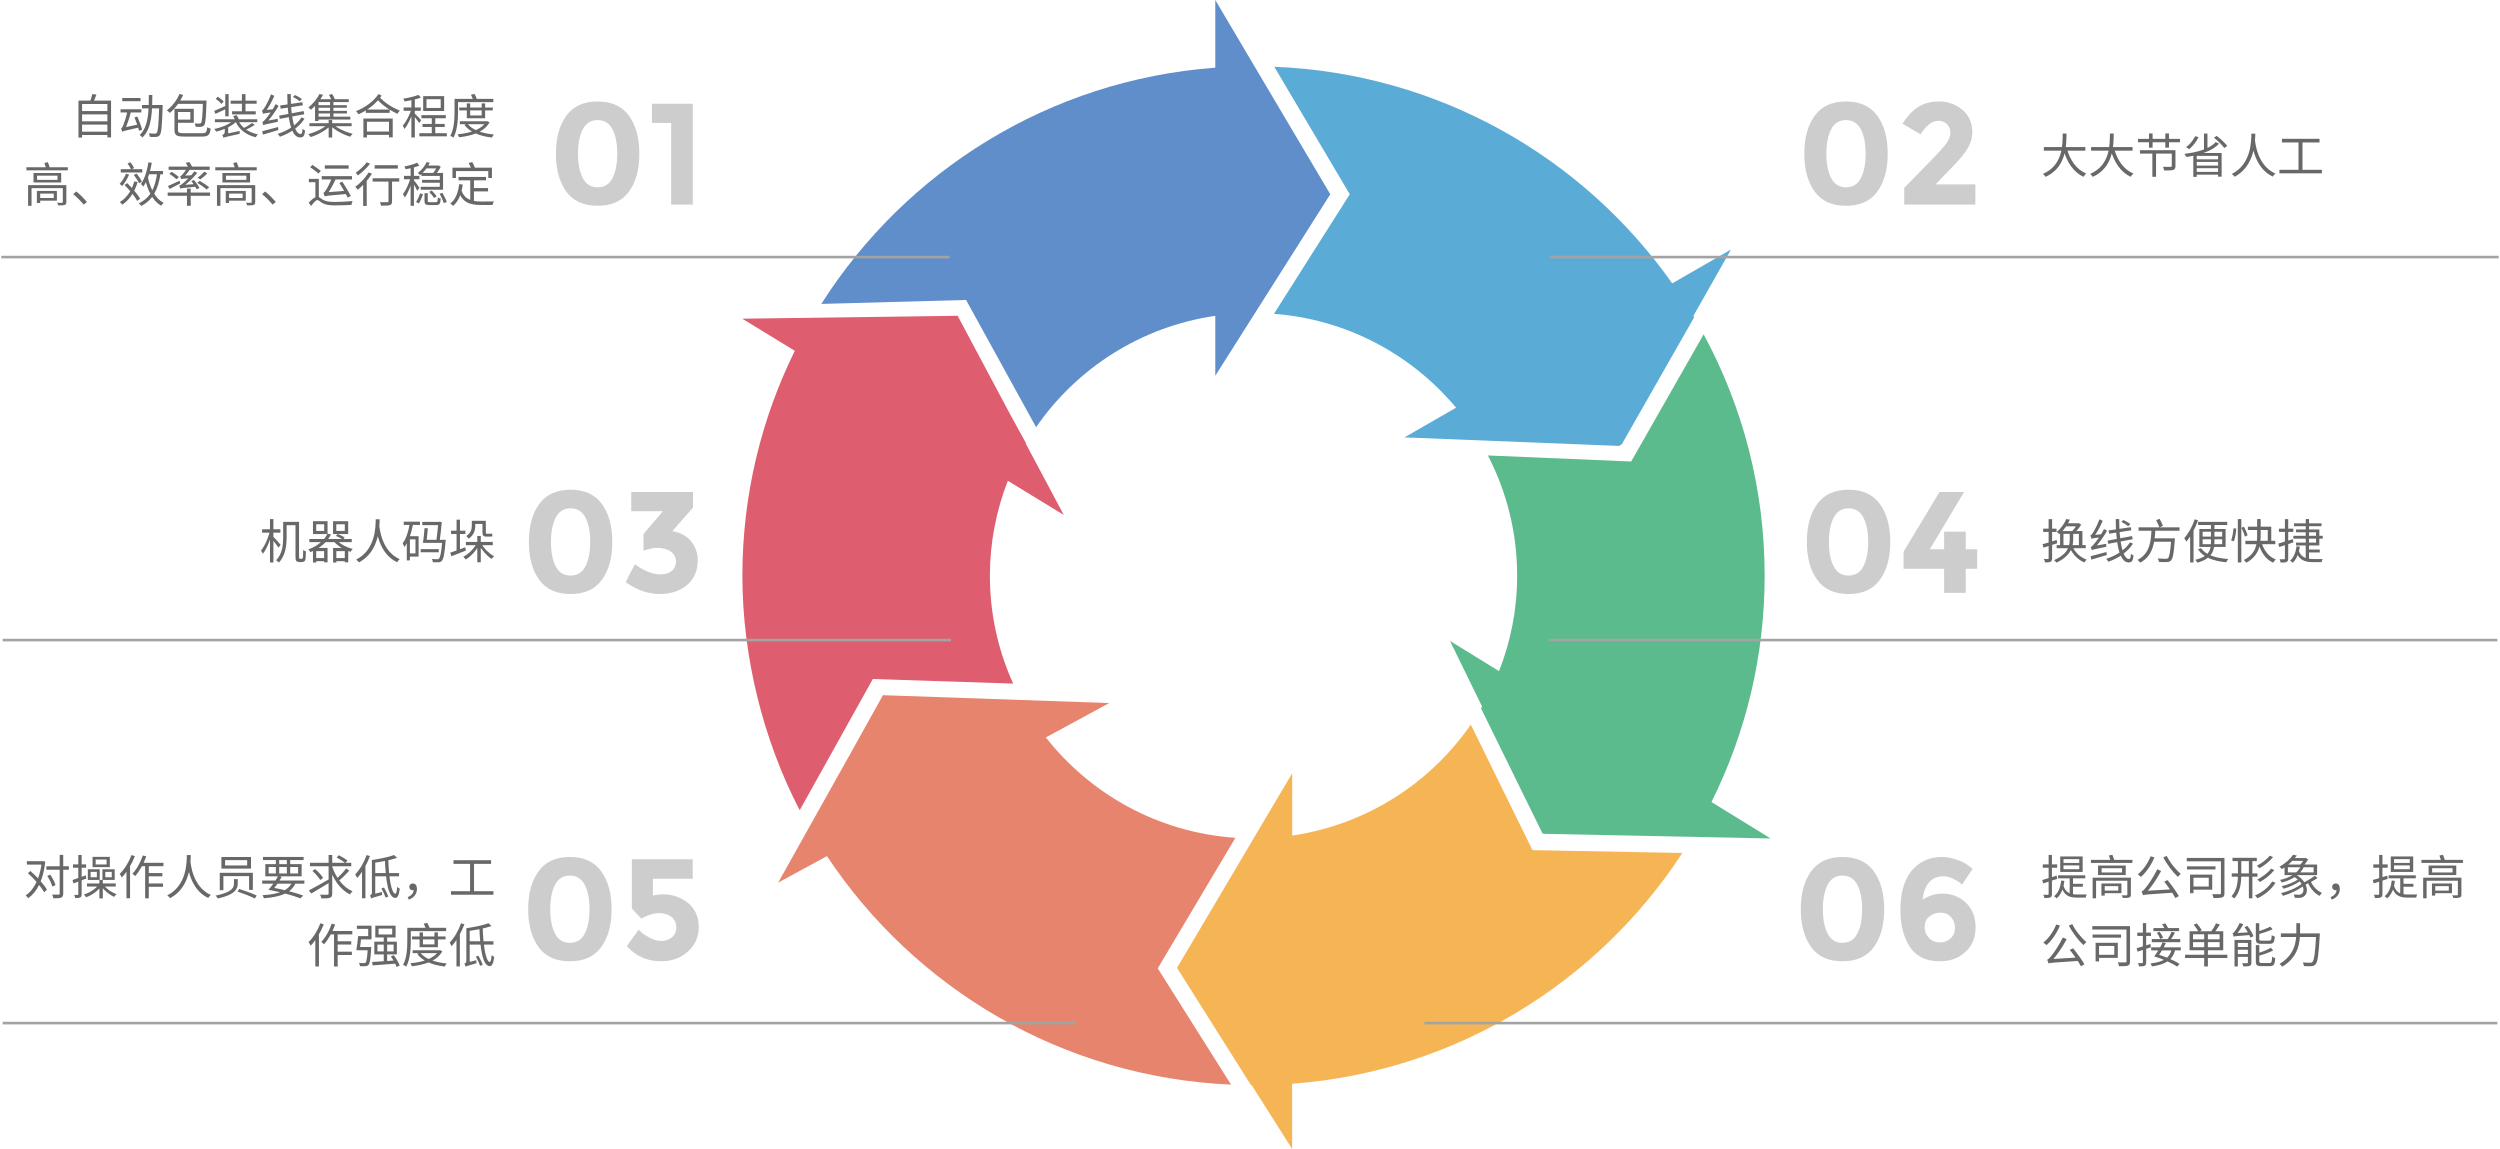
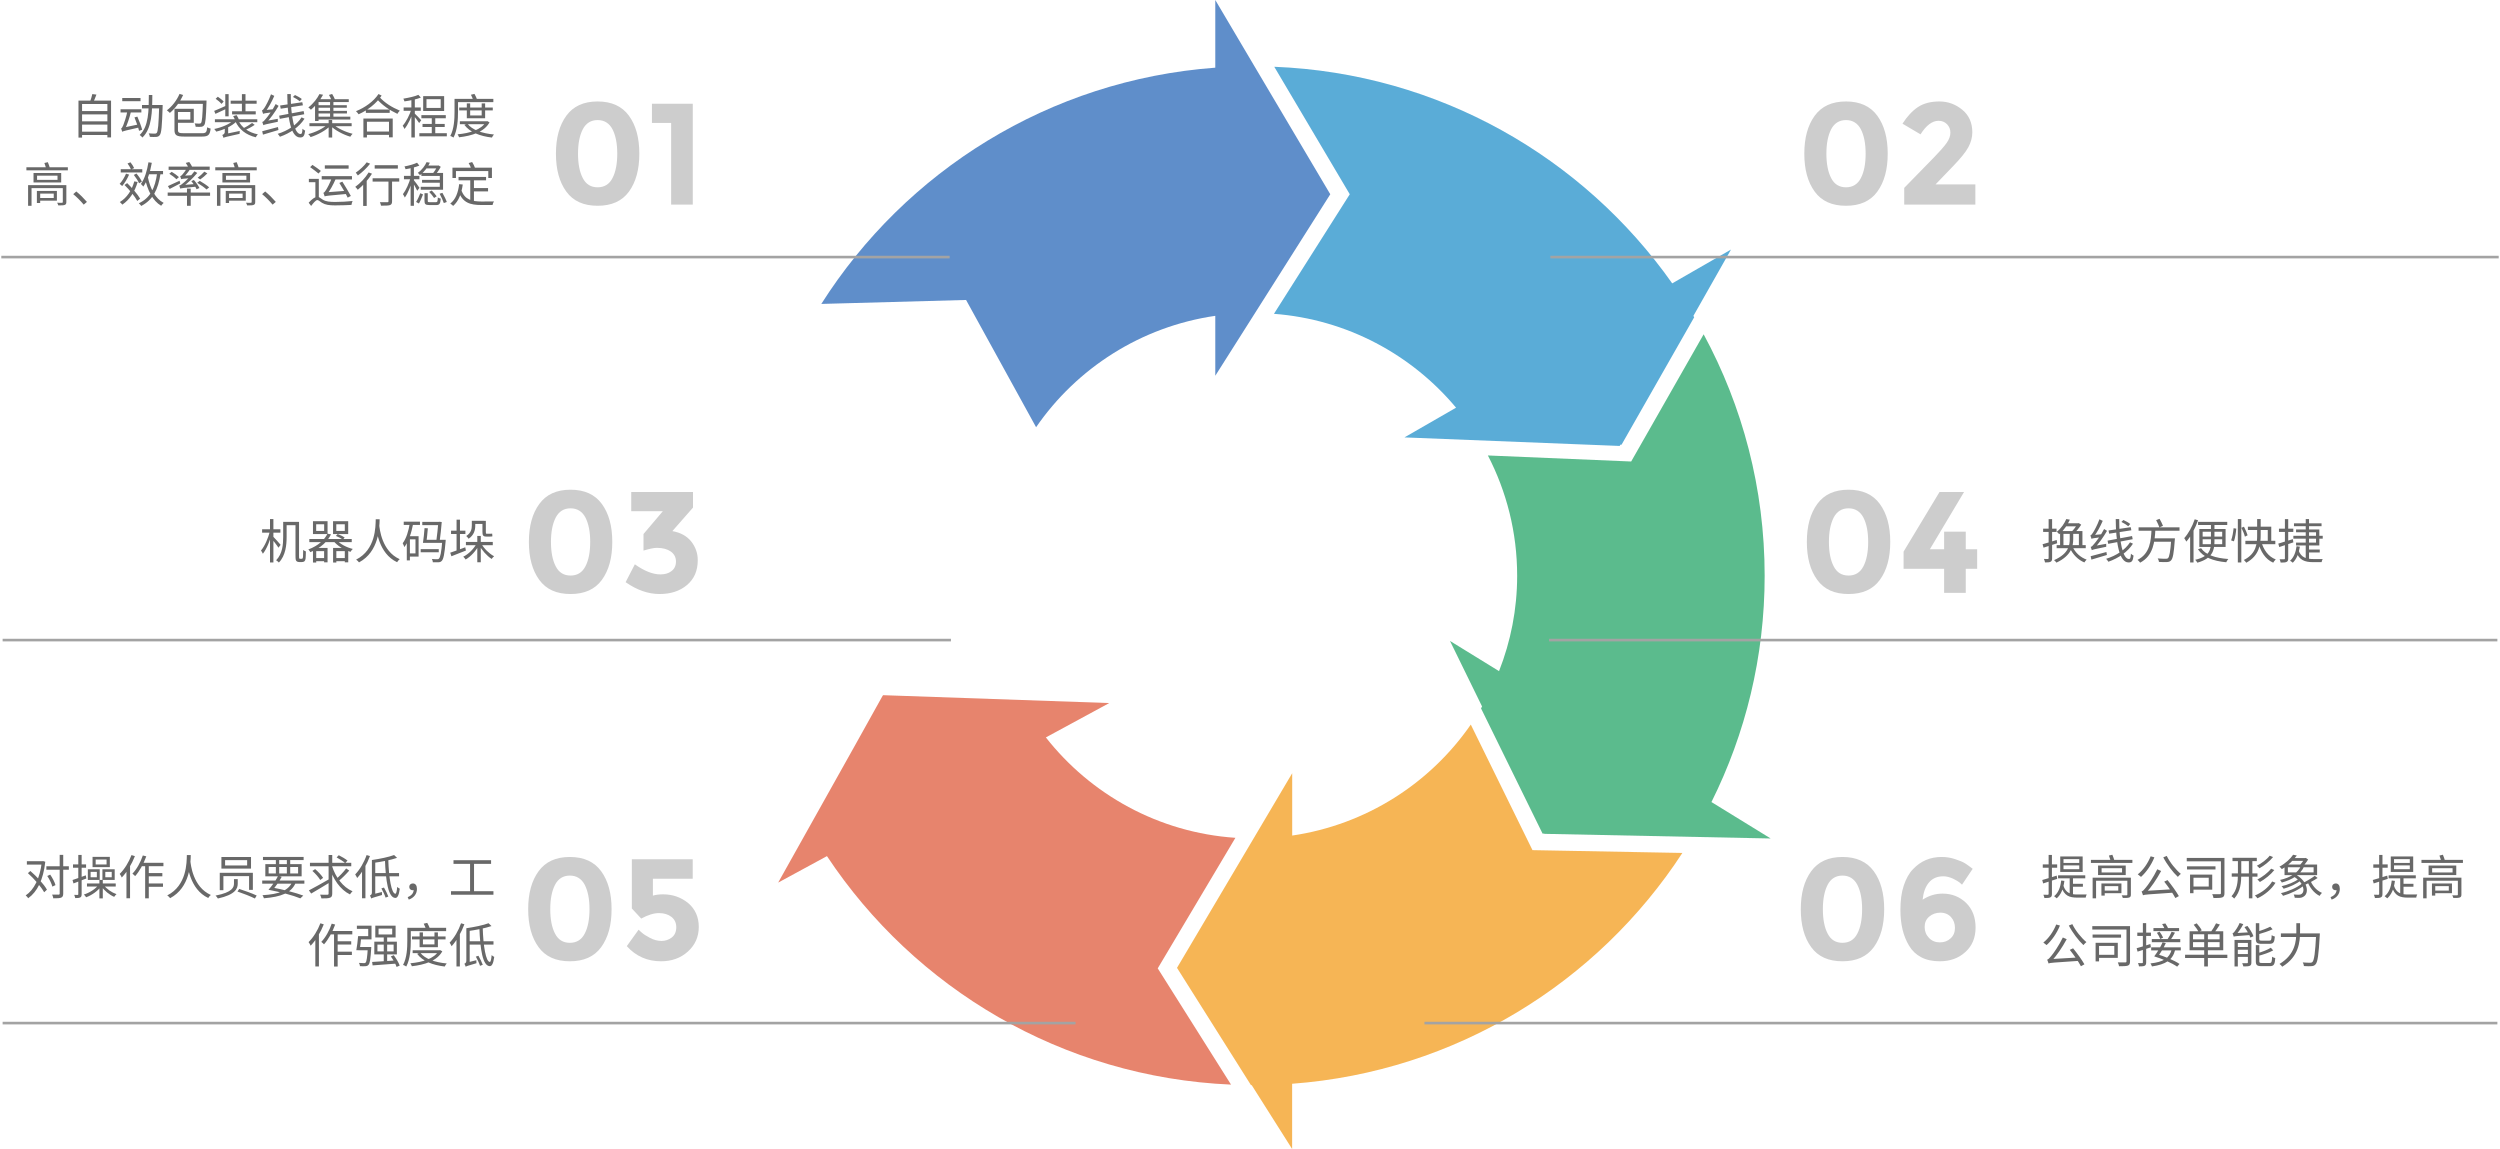
<svg xmlns="http://www.w3.org/2000/svg" width="953" height="438" viewBox="0 0 953 438" fill="none">
-   <path d="M304.848 308.86L332.718 258.841L386.217 260.586C380.545 248.046 377.347 234.134 377.347 219.478C377.347 206.705 379.798 194.515 384.186 183.278L405.52 196.306L391.002 169.064C391.002 169.064 391.072 168.947 391.095 168.901L385.47 158.688L365.046 120.371L282.953 121.488L302.98 133.725C290.236 159.595 283 188.676 283 219.478C283 250.28 290.913 282.106 304.848 308.86Z" fill="#DE5D6F" />
  <path d="M394.945 162.874C410.444 140.354 434.953 124.511 463.266 120.394V143.239L507.102 74.051L478.205 25.265L463.266 0V25.8C399.987 30.476 345.157 65.28 313.086 115.857L368.266 114.345L394.969 162.874H394.945Z" fill="#5F8ECA" />
  <path d="M485.633 119.628C513.503 121.745 538.175 135.215 555.051 155.408L535.374 166.738L617.42 169.995L617.7 169.507H618.143L645.827 120.93C645.733 120.768 645.617 120.605 645.523 120.419L659.855 95.13L637.447 108.019C603.602 60.001 548.492 27.942 485.75 25.453L514.53 74.053L485.633 119.628Z" fill="#5AACD7" />
  <path d="M649.439 127.418L621.802 175.924L567.183 173.621C574.302 187.37 578.34 202.934 578.34 219.475C578.34 232.317 575.866 244.578 571.431 255.838L552.734 244.322L564.965 269.308C564.825 269.541 564.709 269.796 564.569 270.029L588.027 317.768H588.681L588.727 317.861L674.975 319.629L652.403 305.74C665.358 279.754 672.687 250.464 672.687 219.475C672.687 186.161 664.238 154.824 649.416 127.418H649.439Z" fill="#5BBB8D" />
  <path d="M560.673 276.195C545.197 298.599 520.782 314.372 492.585 318.513V294.76L448.75 368.811L448.68 368.951L476.876 413.665C476.876 413.665 477.063 413.665 477.157 413.665L492.562 438V413.13C554.931 408.477 609.084 374.581 641.318 325.144L584.178 324.074L560.673 276.219V276.195Z" fill="#F6B555" />
  <path d="M470.902 319.373C441.585 317.372 415.745 302.832 398.683 281.103L422.841 268.005L336.64 265.004L336.524 265.19H336.477L326.113 283.802L296.633 336.449L315.236 326.352C348.615 376.697 404.868 410.663 469.268 413.454L441.328 369.136L470.948 319.35L470.902 319.373Z" fill="#E7846D" />
  <path d="M30.834 42.342H41.292V43.602H30.834V42.342ZM30.834 46.248H41.292V47.508H30.834V46.248ZM30.834 50.19H41.292V51.45H30.834V50.19ZM29.916 38.346H42.336V52.368H40.932V39.642H31.284V52.458H29.916V38.346ZM35.19 35.862L36.756 36.06C36.36 37.14 35.892 38.31 35.496 39.084L34.29 38.85C34.614 38.004 35.01 36.744 35.19 35.862ZM54.126 40.038H61.344V41.334H54.126V40.038ZM60.678 40.038H62.01C62.01 40.038 61.992 40.542 61.992 40.722C61.758 48.156 61.542 50.694 60.912 51.486C60.552 51.972 60.192 52.116 59.598 52.188C59.04 52.242 58.068 52.224 57.114 52.17C57.078 51.774 56.934 51.216 56.682 50.838C57.708 50.928 58.644 50.928 59.04 50.928C59.346 50.946 59.544 50.892 59.742 50.676C60.228 50.1 60.48 47.508 60.678 40.344V40.038ZM56.736 36.204H58.068C58.032 42.468 57.942 48.966 54.288 52.422C54.054 52.116 53.586 51.666 53.244 51.45C56.7 48.282 56.718 42.09 56.736 36.204ZM46.602 37.356H53.568V38.58H46.602V37.356ZM45.954 41.658H53.892V42.882H45.954V41.658ZM51.264 44.754L52.362 44.448C53.064 46.05 53.874 48.21 54.198 49.452L53.01 49.866C52.704 48.588 51.93 46.392 51.264 44.754ZM46.602 50.226L46.494 49.092L47.178 48.606L53.082 47.364C53.118 47.724 53.208 48.246 53.262 48.534C47.718 49.776 47.034 49.974 46.602 50.226ZM46.602 50.226C46.53 49.938 46.314 49.308 46.17 48.966C46.458 48.876 46.692 48.408 46.998 47.706C47.268 47.058 48.186 44.466 48.618 42.126L49.932 42.54C49.374 44.952 48.456 47.598 47.538 49.452V49.47C47.538 49.47 46.602 49.938 46.602 50.226ZM68.436 35.79L69.804 36.204C68.598 38.904 66.708 41.424 64.746 43.044C64.494 42.774 63.954 42.288 63.612 42.054C65.592 40.578 67.392 38.256 68.436 35.79ZM67.878 38.31H77.886V39.606H67.248L67.878 38.31ZM77.364 38.31H78.732C78.732 38.31 78.714 38.778 78.714 38.958C78.516 44.97 78.336 47.076 77.832 47.706C77.508 48.138 77.166 48.264 76.68 48.336C76.194 48.372 75.42 48.372 74.574 48.318C74.556 47.94 74.412 47.382 74.214 47.04C74.988 47.112 75.726 47.112 76.032 47.112C76.302 47.112 76.464 47.076 76.626 46.878C77.004 46.41 77.202 44.394 77.364 38.598V38.31ZM66.51 41.478H67.842V49.542C67.842 50.55 68.184 50.784 70.11 50.784C71.028 50.784 75.816 50.784 77.004 50.784C78.534 50.784 78.804 50.388 78.984 48.516C79.326 48.732 79.902 48.948 80.298 49.02C80.01 51.378 79.47 52.062 77.022 52.062C76.32 52.062 70.812 52.062 70.182 52.062C67.356 52.062 66.51 51.576 66.51 49.56V41.478ZM66.96 41.478H73.872V46.824H66.96V45.6H72.558V42.684H66.96V41.478ZM89.064 45.852L90.126 46.32C88.398 48.084 85.248 49.524 82.422 50.172C82.26 49.884 81.918 49.434 81.666 49.164C84.42 48.624 87.498 47.346 89.064 45.852ZM90.828 45.87C92.07 48.606 94.752 50.496 98.298 51.216C98.01 51.486 97.668 51.972 97.506 52.332C93.78 51.45 91.098 49.326 89.676 46.14L90.828 45.87ZM96.102 46.878L97.092 47.598C95.994 48.354 94.482 49.146 93.348 49.65L92.52 48.984C93.654 48.48 95.202 47.544 96.102 46.878ZM81.918 45.456H98.082V46.572H81.918V45.456ZM87.93 38.364H97.83V39.552H87.93V38.364ZM88.47 42.414H97.488V43.602H88.47V42.414ZM85.878 35.88H87.156V44.358H85.878V35.88ZM92.214 35.88H93.582V43.17H92.214V35.88ZM82.206 37.662L83.034 36.87C83.826 37.41 84.816 38.166 85.266 38.724L84.42 39.606C83.97 39.03 83.016 38.202 82.206 37.662ZM81.648 42.27C82.836 41.802 84.546 41.028 86.274 40.254L86.544 41.352C85.014 42.072 83.394 42.828 82.116 43.404L81.648 42.27ZM85.194 52.548L85.14 51.54L85.77 51.09L91.386 49.92C91.35 50.244 91.332 50.766 91.332 51.018C86.184 52.152 85.572 52.314 85.194 52.548ZM85.194 52.548C85.122 52.242 84.906 51.702 84.726 51.45C85.068 51.324 85.68 51.036 85.68 50.298V48.12H86.976V51.396C86.976 51.396 85.194 52.062 85.194 52.548ZM88.884 44.268L90.198 43.89C90.594 44.502 91.026 45.348 91.188 45.906L89.82 46.338C89.676 45.78 89.262 44.898 88.884 44.268ZM100.404 47.724C100.332 47.454 100.134 46.842 99.972 46.482C100.368 46.428 100.782 45.978 101.322 45.294C101.934 44.646 103.824 42.126 105.084 39.66L106.2 40.362C104.778 42.81 103.032 45.258 101.322 47.004V47.04C101.322 47.04 100.404 47.454 100.404 47.724ZM100.404 47.724L100.332 46.644L100.998 46.176L105.894 45.294C105.858 45.636 105.858 46.158 105.894 46.428C101.376 47.346 100.764 47.508 100.404 47.724ZM100.278 43.404C100.224 43.116 99.99 42.468 99.846 42.108C100.17 42.036 100.476 41.604 100.872 41.01C101.268 40.416 102.564 38.094 103.302 35.952L104.562 36.546C103.626 38.742 102.366 41.046 101.106 42.666V42.702C101.106 42.702 100.278 43.116 100.278 43.404ZM100.278 43.404L100.26 42.396L100.908 41.964L104.256 41.64C104.184 41.982 104.166 42.486 104.166 42.738C101.088 43.134 100.584 43.242 100.278 43.404ZM99.954 50.028C101.448 49.668 103.734 49.038 105.966 48.426L106.146 49.56C104.076 50.19 101.898 50.82 100.242 51.324L99.954 50.028ZM106.776 40.218L115.236 38.958L115.47 40.146L107.01 41.442L106.776 40.218ZM106.416 44.088L115.74 42.342L115.974 43.548L106.65 45.312L106.416 44.088ZM109.512 35.862H110.844C110.79 44.286 112.194 51.09 114.552 51.09C115.056 51.09 115.236 50.658 115.308 49.074C115.596 49.362 116.01 49.65 116.316 49.794C116.082 51.81 115.65 52.404 114.408 52.404C110.79 52.404 109.566 44.646 109.512 35.862ZM111.672 36.96L112.446 36.222C113.328 36.618 114.48 37.266 115.056 37.752L114.282 38.598C113.688 38.094 112.572 37.392 111.672 36.96ZM114.966 44.736L116.082 45.258C114.102 48.354 110.628 50.766 106.704 52.134C106.524 51.792 106.164 51.324 105.858 51.018C109.692 49.848 113.13 47.598 114.966 44.736ZM117.954 46.968H134.046V48.102H117.954V46.968ZM121.086 40.11H132.21V41.064H121.086V40.11ZM121.086 42.27H132.264V43.242H121.086V42.27ZM125.82 38.562H127.098V45.024H125.82V38.562ZM125.28 45.744H126.63V52.422H125.28V45.744ZM124.992 47.31L126.036 47.85C124.254 49.722 121.05 51.432 118.404 52.26C118.206 51.9 117.81 51.396 117.504 51.126C120.186 50.442 123.354 48.93 124.992 47.31ZM126.936 47.31C128.556 48.894 131.706 50.334 134.406 51C134.118 51.27 133.74 51.774 133.542 52.116C130.86 51.324 127.674 49.668 125.892 47.85L126.936 47.31ZM121.77 35.862L123.156 36.114C122.112 38.004 120.6 40.128 118.512 41.838C118.296 41.55 117.846 41.154 117.54 40.956C119.52 39.444 120.978 37.446 121.77 35.862ZM125.406 36.186L126.612 35.826C127.044 36.51 127.53 37.446 127.728 38.04L126.432 38.436C126.27 37.842 125.82 36.888 125.406 36.186ZM120.546 44.484H133.542V45.564H120.546V44.484ZM121.428 37.806H132.948V38.904H121.428V46.122H120.096V38.634L120.906 37.806H121.428ZM139.464 41.766H148.554V43.026H139.464V41.766ZM139.14 50.136H148.788V51.414H139.14V50.136ZM138.528 45.186H149.706V52.35H148.284V46.41H139.878V52.404H138.528V45.186ZM144.288 35.844L145.476 36.438C143.478 39.444 140.166 42.036 136.692 43.566C136.458 43.206 136.08 42.702 135.702 42.378C139.14 41.028 142.452 38.634 144.288 35.844ZM144.558 36.888C146.754 39.318 149.4 40.902 152.424 42.18C152.082 42.486 151.686 42.99 151.488 43.404C148.41 41.928 145.8 40.218 143.406 37.482L144.558 36.888ZM164.592 44.376H165.924V51.576H164.592V44.376ZM160.632 43.89H169.938V45.078H160.632V43.89ZM159.858 50.766H170.334V51.972H159.858V50.766ZM161.064 47.238H169.524V48.408H161.064V47.238ZM162.576 37.806V41.136H167.994V37.806H162.576ZM161.316 36.636H169.308V42.306H161.316V36.636ZM156.816 37.374H158.13V52.404H156.816V37.374ZM153.864 40.956H160.398V42.234H153.864V40.956ZM156.888 41.442L157.734 41.802C157.014 44.34 155.574 47.49 154.188 49.164C154.062 48.786 153.738 48.228 153.504 47.922C154.8 46.482 156.24 43.674 156.888 41.442ZM159.48 36.15L160.434 37.194C158.778 37.86 156.258 38.364 154.17 38.652C154.098 38.346 153.918 37.914 153.756 37.608C155.79 37.266 158.166 36.762 159.48 36.15ZM158.076 43.278C158.526 43.674 160.218 45.384 160.578 45.834L159.786 46.896C159.354 46.158 158.004 44.448 157.446 43.818L158.076 43.278ZM175.05 40.992H187.848V42.09H175.05V40.992ZM175.302 46.23H185.598V47.346H175.302V46.23ZM177.948 39.426H179.226V44.016H183.618V39.426H184.932V45.078H177.948V39.426ZM185.238 46.23H185.508L185.76 46.176L186.606 46.644C184.59 50.316 179.892 51.774 174.996 52.332C174.888 52.026 174.654 51.504 174.438 51.198C179.028 50.784 183.564 49.452 185.238 46.428V46.23ZM178.182 47.148C179.964 49.524 183.816 50.856 188.298 51.27C188.01 51.558 187.686 52.098 187.524 52.44C182.934 51.9 179.082 50.406 177.012 47.598L178.182 47.148ZM173.898 37.68H188.064V38.94H173.898V37.68ZM173.268 37.68H174.6V42.576C174.6 45.438 174.384 49.596 172.872 52.44C172.602 52.224 171.99 51.936 171.648 51.828C173.124 49.11 173.268 45.276 173.268 42.576V37.68ZM179.514 36.114L180.864 35.79C181.278 36.528 181.746 37.482 181.908 38.094L180.486 38.49C180.324 37.86 179.91 36.852 179.514 36.114ZM10.062 63.77H25.866V64.94H10.062V63.77ZM14.13 66.956V68.576H21.924V66.956H14.13ZM12.78 65.948H23.328V69.566H12.78V65.948ZM10.71 70.574H24.858V71.726H12.024V78.44H10.71V70.574ZM23.94 70.574H25.29V77.018C25.29 77.666 25.128 77.954 24.624 78.134C24.156 78.296 23.364 78.314 22.212 78.296C22.14 77.99 21.96 77.558 21.78 77.288C22.572 77.324 23.4 77.306 23.616 77.306C23.85 77.288 23.94 77.234 23.94 77.018V70.574ZM16.92 62.132L18.234 61.826C18.54 62.6 18.918 63.608 19.062 64.202L17.694 64.598C17.55 63.968 17.19 62.924 16.92 62.132ZM14.76 72.788H21.69V76.496H14.76V75.488H20.484V73.796H14.76V72.788ZM14.058 72.788H15.318V77.396H14.058V72.788ZM31.914 78.008C30.744 76.586 29.196 75.056 27.918 74.012L29.088 72.986C30.384 74.03 32.004 75.65 33.138 76.964L31.914 78.008ZM46.026 64.508H54.234V65.732H46.026V64.508ZM48.042 66.2L49.212 66.56C48.546 68.108 47.52 69.818 46.584 70.916C46.386 70.718 45.9 70.286 45.612 70.088C46.548 69.08 47.466 67.604 48.042 66.2ZM51.192 69.134L52.47 69.368C51.354 73.202 49.392 76.136 46.638 78.008C46.44 77.756 45.972 77.252 45.684 77.018C48.384 75.362 50.238 72.608 51.192 69.134ZM51.012 66.686L52.02 66.146C52.83 67.1 53.73 68.396 54.072 69.26L53.01 69.872C52.668 69.008 51.804 67.676 51.012 66.686ZM47.466 70.52L48.474 69.8C50.328 71.6 52.488 74.066 53.424 75.74L52.326 76.604C51.444 74.912 49.338 72.356 47.466 70.52ZM56.178 65.174H62.154V66.434H56.178V65.174ZM56.592 61.862L57.87 62.06C57.24 65.606 56.196 68.936 54.63 71.132C54.45 70.88 53.982 70.358 53.712 70.124C55.17 68.144 56.07 65.066 56.592 61.862ZM59.904 65.966L61.2 66.128C60.282 72.338 58.284 76.19 53.838 78.512C53.676 78.242 53.208 77.738 52.92 77.486C57.276 75.452 59.112 71.78 59.904 65.966ZM56.358 67.496C57.258 71.87 59.22 75.704 62.388 77.342C62.082 77.612 61.65 78.098 61.434 78.44C58.158 76.514 56.232 72.554 55.206 67.766L56.358 67.496ZM48.618 62.312L49.734 61.862C50.292 62.546 50.868 63.464 51.138 64.076L49.95 64.598C49.698 63.968 49.14 63.014 48.618 62.312ZM71.28 71.888H72.702V78.44H71.28V71.888ZM63.918 73.382H80.082V74.642H63.918V73.382ZM64.278 63.518H79.938V64.742H64.278V63.518ZM77.904 65.426L79.038 66.11C78.228 66.956 77.184 67.82 76.338 68.396L75.348 67.748C76.158 67.154 77.292 66.146 77.904 65.426ZM72.918 69.044L73.908 68.612C74.736 69.548 75.636 70.826 76.014 71.672L74.934 72.14C74.592 71.312 73.728 69.98 72.918 69.044ZM64.008 70.934C65.124 70.466 66.816 69.674 68.454 68.9L68.724 69.908C67.338 70.664 65.88 71.438 64.674 72.032L64.008 70.934ZM64.53 66.236L65.448 65.498C66.402 66.056 67.608 66.92 68.22 67.514L67.248 68.342C66.69 67.748 65.502 66.83 64.53 66.236ZM75.168 69.674L76.14 68.936C77.346 69.638 78.93 70.682 79.74 71.42L78.732 72.23C77.976 71.51 76.428 70.412 75.168 69.674ZM69.084 68.306C69.012 68.054 68.832 67.478 68.688 67.172C68.94 67.118 69.21 66.902 69.498 66.578C69.786 66.272 70.794 65.03 71.406 63.842L72.576 64.31C71.784 65.588 70.776 66.83 69.858 67.658V67.694C69.858 67.694 69.084 68.036 69.084 68.306ZM69.084 68.306L69.066 67.37L69.732 66.992L73.242 66.776C73.152 67.1 73.044 67.586 73.008 67.874C69.894 68.09 69.372 68.18 69.084 68.306ZM68.724 71.906C68.652 71.654 68.472 71.06 68.328 70.736C68.742 70.682 69.21 70.322 69.804 69.818C70.488 69.296 72.63 67.298 74.124 65.3L75.204 65.93C73.458 68 71.46 69.926 69.534 71.276V71.312C69.534 71.312 68.724 71.654 68.724 71.906ZM68.724 71.906L68.688 70.97L69.39 70.556L74.898 70.106C74.862 70.43 74.844 70.898 74.88 71.15C69.75 71.636 69.12 71.744 68.724 71.906ZM70.812 62.096L72.144 61.754C72.594 62.366 73.08 63.176 73.314 63.716L71.946 64.148C71.748 63.59 71.244 62.726 70.812 62.096ZM82.062 63.77H97.866V64.94H82.062V63.77ZM86.13 66.956V68.576H93.924V66.956H86.13ZM84.78 65.948H95.328V69.566H84.78V65.948ZM82.71 70.574H96.858V71.726H84.024V78.44H82.71V70.574ZM95.94 70.574H97.29V77.018C97.29 77.666 97.128 77.954 96.624 78.134C96.156 78.296 95.364 78.314 94.212 78.296C94.14 77.99 93.96 77.558 93.78 77.288C94.572 77.324 95.4 77.306 95.616 77.306C95.85 77.288 95.94 77.234 95.94 77.018V70.574ZM88.92 62.132L90.234 61.826C90.54 62.6 90.918 63.608 91.062 64.202L89.694 64.598C89.55 63.968 89.19 62.924 88.92 62.132ZM86.76 72.788H93.69V76.496H86.76V75.488H92.484V73.796H86.76V72.788ZM86.058 72.788H87.318V77.396H86.058V72.788ZM103.914 78.008C102.744 76.586 101.196 75.056 99.918 74.012L101.088 72.986C102.384 74.03 104.004 75.65 105.138 76.964L103.914 78.008ZM123.822 63.014H132.894V64.292H123.822V63.014ZM122.634 67.136H134.172V68.414H122.634V67.136ZM129.366 69.746L130.5 69.242C131.598 70.988 133.038 73.346 133.74 74.696L132.534 75.344C131.886 73.94 130.482 71.528 129.366 69.746ZM121.536 68.18V75.614H120.222V69.458H117.738V68.18H121.536ZM118.224 63.716L119.106 62.852C120.15 63.554 121.59 64.526 122.328 65.156L121.41 66.146C120.69 65.516 119.268 64.454 118.224 63.716ZM121.014 75.002C121.59 75.002 122.022 75.47 123.03 76.1C124.254 76.856 125.766 76.982 127.782 76.982C129.816 76.982 132.552 76.838 134.406 76.622C134.226 77.018 134.01 77.702 133.974 78.116C132.75 78.188 129.69 78.296 127.728 78.296C125.514 78.296 124.02 78.08 122.742 77.306C122.04 76.856 121.392 76.262 120.996 76.262C120.384 76.262 119.502 77.324 118.602 78.512L117.666 77.27C118.854 75.956 120.078 75.002 121.014 75.002ZM123.75 74.858C123.678 74.57 123.444 73.868 123.264 73.508C123.588 73.436 123.876 73.04 124.254 72.464C124.614 71.924 125.82 69.782 126.504 67.784L127.962 68.234C127.062 70.34 125.82 72.59 124.65 74.084V74.12C124.65 74.12 123.75 74.57 123.75 74.858ZM123.75 74.858L123.714 73.778L124.56 73.292L132.372 72.698C132.426 73.076 132.57 73.598 132.642 73.886C125.136 74.57 124.308 74.642 123.75 74.858ZM142.83 62.978H151.668V64.274H142.83V62.978ZM148.086 68.342H149.454V76.712C149.454 77.558 149.256 77.972 148.644 78.188C148.032 78.386 147.006 78.404 145.242 78.404C145.188 78.026 145.008 77.468 144.81 77.072C146.088 77.108 147.294 77.108 147.618 77.09C147.978 77.072 148.086 77 148.086 76.694V68.342ZM142.038 67.946H152.19V69.224H142.038V67.946ZM138.438 69.332L139.626 68.162L139.788 68.234V78.494H138.438V69.332ZM140.526 65.732L141.804 66.218C140.4 68.504 138.276 70.826 136.386 72.338C136.188 72.068 135.72 71.474 135.432 71.222C137.304 69.89 139.284 67.802 140.526 65.732ZM139.788 61.88L141.084 62.402C139.878 63.986 138.024 65.732 136.422 66.884C136.224 66.596 135.864 66.074 135.63 65.804C137.124 64.796 138.87 63.176 139.788 61.88ZM160.632 65.93H168.894V72.338H160.38V71.204H167.652V67.064H160.632V65.93ZM162.144 63.104H167.094V64.202H162.144V63.104ZM160.884 68.576H168.138V69.656H160.884V68.576ZM162.612 61.808L163.854 62.024C163.098 63.662 161.892 65.39 160.074 66.776C159.912 66.488 159.534 66.074 159.264 65.894C160.92 64.724 162.036 63.122 162.612 61.808ZM166.716 63.104H166.986L167.184 63.05L168.012 63.59C167.454 64.688 166.536 66.002 165.816 66.83C165.582 66.632 165.168 66.38 164.88 66.236C165.564 65.48 166.356 64.202 166.716 63.338V63.104ZM161.82 73.652H163.062V76.586C163.062 77 163.17 77.072 163.854 77.072C164.16 77.072 165.744 77.072 166.158 77.072C166.734 77.072 166.842 76.856 166.896 75.272C167.166 75.47 167.67 75.65 168.012 75.722C167.868 77.684 167.526 78.17 166.284 78.17C165.978 78.17 164.034 78.17 163.728 78.17C162.198 78.17 161.82 77.828 161.82 76.604V73.652ZM163.602 73.148L164.574 72.626C165.24 73.292 166.068 74.246 166.464 74.84L165.474 75.47C165.096 74.84 164.286 73.868 163.602 73.148ZM167.58 73.85L168.642 73.508C169.272 74.606 170.01 76.082 170.316 77L169.182 77.414C168.894 76.496 168.192 74.966 167.58 73.85ZM160.218 73.652L161.262 74.12C160.848 75.128 160.272 76.604 159.696 77.576L158.616 76.982C159.21 76.082 159.84 74.642 160.218 73.652ZM156.528 63.284H157.788V78.458H156.528V63.284ZM153.99 67.046H159.876V68.324H153.99V67.046ZM156.564 67.532L157.428 67.874C156.798 70.412 155.556 73.634 154.314 75.308C154.17 74.93 153.828 74.354 153.594 74.012C154.746 72.536 156.006 69.728 156.564 67.532ZM158.976 62.024L159.858 63.122C158.418 63.752 156.33 64.22 154.584 64.508C154.53 64.22 154.35 63.752 154.188 63.446C155.898 63.122 157.842 62.6 158.976 62.024ZM157.716 68.63C158.13 69.062 159.588 71.096 159.912 71.6L159.048 72.716C158.688 71.888 157.554 69.872 157.086 69.188L157.716 68.63ZM174.798 67.442H185.292V68.738H174.798V67.442ZM179.982 71.69H186.048V72.968H179.982V71.69ZM179.262 68.054H180.666V77.162L179.262 76.982V68.054ZM175.032 70.196L176.4 70.34C175.896 73.976 174.78 76.712 172.746 78.494C172.53 78.26 171.972 77.81 171.648 77.594C173.664 76.046 174.636 73.472 175.032 70.196ZM175.878 72.5C177.156 76.172 179.964 76.802 183.618 76.82C184.284 76.82 187.398 76.82 188.28 76.784C188.064 77.126 187.83 77.756 187.758 78.152H183.546C179.262 78.152 176.328 77.324 174.78 72.932L175.878 72.5ZM172.476 63.914H187.524V67.856H186.138V65.21H173.808V67.856H172.476V63.914ZM178.65 62.15L179.982 61.772C180.414 62.456 180.882 63.374 181.062 63.986L179.658 64.418C179.496 63.824 179.082 62.87 178.65 62.15Z" fill="#686868" />
  <path d="M220.339 58.585C220.339 62.435 220.944 65.57 222.154 67.88C223.364 70.245 225.234 71.4 227.819 71.4C230.349 71.4 232.274 70.245 233.484 67.88C234.694 65.57 235.299 62.435 235.299 58.585C235.299 54.735 234.694 51.655 233.484 49.29C232.274 46.98 230.349 45.77 227.819 45.77C225.234 45.77 223.364 46.98 222.154 49.29C220.944 51.655 220.339 54.735 220.339 58.585ZM215.884 73.05C213.244 69.42 211.924 64.635 211.924 58.585C211.924 52.535 213.244 47.75 215.884 44.12C218.524 40.49 222.484 38.675 227.819 38.675C233.099 38.675 237.114 40.49 239.754 44.12C242.394 47.75 243.714 52.535 243.714 58.585C243.714 64.635 242.394 69.42 239.754 73.05C237.114 76.68 233.099 78.44 227.819 78.44C222.484 78.44 218.524 76.68 215.884 73.05ZM248.522 39.555H264.087V78H255.837V46.87H248.522V39.555Z" fill="#CDCDCD" />
  <path d="M210.026 206.585C210.026 210.435 210.631 213.57 211.841 215.88C213.051 218.245 214.921 219.4 217.506 219.4C220.036 219.4 221.961 218.245 223.171 215.88C224.381 213.57 224.986 210.435 224.986 206.585C224.986 202.735 224.381 199.655 223.171 197.29C221.961 194.98 220.036 193.77 217.506 193.77C214.921 193.77 213.051 194.98 211.841 197.29C210.631 199.655 210.026 202.735 210.026 206.585ZM205.571 221.05C202.931 217.42 201.611 212.635 201.611 206.585C201.611 200.535 202.931 195.75 205.571 192.12C208.211 188.49 212.171 186.675 217.506 186.675C222.786 186.675 226.801 188.49 229.441 192.12C232.081 195.75 233.401 200.535 233.401 206.585C233.401 212.635 232.081 217.42 229.441 221.05C226.801 224.68 222.786 226.44 217.506 226.44C212.171 226.44 208.211 224.68 205.571 221.05ZM240.63 194.87V187.555H264.17V193.495L256.305 202.46C259.385 203.01 261.75 204.275 263.455 206.365C265.105 208.455 265.985 210.82 265.985 213.515C265.985 217.585 264.61 220.72 261.86 223.03C259.11 225.34 255.645 226.44 251.41 226.44C247.12 226.44 242.83 224.955 238.485 221.93L242.005 215.11C245.635 217.695 248.88 218.96 251.74 218.96C253.445 218.96 254.875 218.575 255.975 217.695C257.075 216.87 257.68 215.66 257.68 214.065C257.68 212.47 257.02 211.205 255.755 210.27C254.435 209.335 252.675 208.84 250.42 208.84C249.21 208.84 247.505 209.225 245.305 209.885V203.56L252.675 194.87H240.63Z" fill="#CDCDCD" />
  <path d="M209.758 346.585C209.758 350.435 210.363 353.57 211.573 355.88C212.783 358.245 214.653 359.4 217.238 359.4C219.768 359.4 221.693 358.245 222.903 355.88C224.113 353.57 224.718 350.435 224.718 346.585C224.718 342.735 224.113 339.655 222.903 337.29C221.693 334.98 219.768 333.77 217.238 333.77C214.653 333.77 212.783 334.98 211.573 337.29C210.363 339.655 209.758 342.735 209.758 346.585ZM205.303 361.05C202.663 357.42 201.343 352.635 201.343 346.585C201.343 340.535 202.663 335.75 205.303 332.12C207.943 328.49 211.903 326.675 217.238 326.675C222.518 326.675 226.533 328.49 229.173 332.12C231.813 335.75 233.133 340.535 233.133 346.585C233.133 352.635 231.813 357.42 229.173 361.05C226.533 364.68 222.518 366.44 217.238 366.44C211.903 366.44 207.943 364.68 205.303 361.05ZM264.066 327.555V334.98H248.886V341.415C249.986 341.085 251.306 340.92 252.791 340.92C256.476 340.92 259.666 342.075 262.361 344.275C265.001 346.53 266.376 349.555 266.376 353.35C266.376 357.145 264.946 360.28 262.196 362.755C259.446 365.23 256.036 366.44 251.966 366.44C246.741 366.44 242.396 364.515 238.931 360.665L243.441 354.395C243.771 354.725 244.211 355.165 244.761 355.605C245.311 356.1 246.301 356.76 247.786 357.53C249.216 358.3 250.701 358.685 252.186 358.685C253.616 358.685 254.936 358.245 256.091 357.365C257.191 356.485 257.796 355.22 257.796 353.46C257.796 351.755 257.136 350.435 255.926 349.5C254.716 348.565 253.121 348.07 251.196 348.07C249.216 348.07 246.961 348.785 244.431 350.16L240.856 346.31V327.555H264.066Z" fill="#CDCDCD" />
  <path d="M696.221 58.585C696.221 62.435 696.826 65.57 698.036 67.88C699.246 70.245 701.116 71.4 703.701 71.4C706.231 71.4 708.156 70.245 709.366 67.88C710.576 65.57 711.181 62.435 711.181 58.585C711.181 54.735 710.576 51.655 709.366 49.29C708.156 46.98 706.231 45.77 703.701 45.77C701.116 45.77 699.246 46.98 698.036 49.29C696.826 51.655 696.221 54.735 696.221 58.585ZM691.766 73.05C689.126 69.42 687.806 64.635 687.806 58.585C687.806 52.535 689.126 47.75 691.766 44.12C694.406 40.49 698.366 38.675 703.701 38.675C708.981 38.675 712.996 40.49 715.636 44.12C718.276 47.75 719.596 52.535 719.596 58.585C719.596 64.635 718.276 69.42 715.636 73.05C712.996 76.68 708.981 78.44 703.701 78.44C698.366 78.44 694.406 76.68 691.766 73.05ZM742.004 54.57C742.994 53.195 743.489 51.875 743.489 50.555C743.489 49.29 743.049 48.245 742.224 47.365C741.344 46.485 740.299 46.045 738.979 46.045C736.559 46.045 734.249 47.805 732.104 51.215L725.229 47.145C726.989 44.395 728.969 42.25 731.114 40.82C733.259 39.39 736.009 38.675 739.309 38.675C742.609 38.675 745.524 39.775 748.054 41.865C750.584 43.955 751.849 46.815 751.849 50.445C751.849 52.425 751.299 54.35 750.309 56.165C749.319 57.98 747.449 60.29 744.754 63.095L737.824 70.3H753.004V78H725.889V71.62L737.164 60.07C739.419 57.76 741.014 55.945 742.004 54.57Z" fill="#CDCDCD" />
  <path d="M697.187 206.585C697.187 210.435 697.792 213.57 699.002 215.88C700.212 218.245 702.082 219.4 704.667 219.4C707.197 219.4 709.122 218.245 710.332 215.88C711.542 213.57 712.147 210.435 712.147 206.585C712.147 202.735 711.542 199.655 710.332 197.29C709.122 194.98 707.197 193.77 704.667 193.77C702.082 193.77 700.212 194.98 699.002 197.29C697.792 199.655 697.187 202.735 697.187 206.585ZM692.732 221.05C690.092 217.42 688.772 212.635 688.772 206.585C688.772 200.535 690.092 195.75 692.732 192.12C695.372 188.49 699.332 186.675 704.667 186.675C709.947 186.675 713.962 188.49 716.602 192.12C719.242 195.75 720.562 200.535 720.562 206.585C720.562 212.635 719.242 217.42 716.602 221.05C713.962 224.68 709.947 226.44 704.667 226.44C699.332 226.44 695.372 224.68 692.732 221.05ZM741.101 209.39V202.68H749.351V209.39H753.696V216.815H749.351V226H741.101V216.815H725.646V210.27L739.341 187.555H748.691L735.656 209.39H741.101Z" fill="#CDCDCD" />
  <path d="M694.878 346.585C694.878 350.435 695.483 353.57 696.693 355.88C697.903 358.245 699.773 359.4 702.358 359.4C704.888 359.4 706.813 358.245 708.023 355.88C709.233 353.57 709.838 350.435 709.838 346.585C709.838 342.735 709.233 339.655 708.023 337.29C706.813 334.98 704.888 333.77 702.358 333.77C699.773 333.77 697.903 334.98 696.693 337.29C695.483 339.655 694.878 342.735 694.878 346.585ZM690.423 361.05C687.783 357.42 686.463 352.635 686.463 346.585C686.463 340.535 687.783 335.75 690.423 332.12C693.063 328.49 697.023 326.675 702.358 326.675C707.638 326.675 711.653 328.49 714.293 332.12C716.933 335.75 718.253 340.535 718.253 346.585C718.253 352.635 716.933 357.42 714.293 361.05C711.653 364.68 707.638 366.44 702.358 366.44C697.023 366.44 693.063 364.68 690.423 361.05ZM740.826 334.045C738.406 334.045 736.591 334.87 735.271 336.465C733.951 338.06 733.181 340.205 732.906 342.955C735.271 341.415 737.801 340.645 740.496 340.645C744.071 340.645 747.041 341.855 749.461 344.165C751.881 346.53 753.091 349.665 753.091 353.57C753.091 357.475 751.771 360.61 749.186 362.92C746.601 365.285 743.356 366.44 739.451 366.44C736.701 366.44 734.336 365.945 732.356 364.9C730.376 363.855 728.836 362.37 727.736 360.5C725.536 356.87 724.436 352.36 724.436 346.86C724.436 343.34 724.821 340.26 725.701 337.62C726.581 334.98 727.736 332.835 729.276 331.295C732.191 328.215 735.821 326.675 740.166 326.675C741.926 326.675 743.631 326.95 745.281 327.5C746.931 328.05 748.196 328.545 749.076 329.095C749.956 329.645 750.891 330.36 751.991 331.185L747.921 337.235C747.701 337.015 747.371 336.74 746.931 336.355C746.491 336.025 745.666 335.53 744.456 334.925C743.191 334.375 741.981 334.045 740.826 334.045ZM735.381 349.445C734.226 350.435 733.676 351.755 733.676 353.35C733.676 355 734.226 356.375 735.326 357.53C736.426 358.685 737.801 359.235 739.451 359.235C741.101 359.235 742.476 358.74 743.576 357.695C744.676 356.705 745.226 355.385 745.226 353.735C745.226 352.085 744.731 350.71 743.741 349.61C742.751 348.51 741.376 347.905 739.671 347.905C737.966 347.905 736.536 348.455 735.381 349.445Z" fill="#CDCDCD" />
-   <path d="M779.116 56.064H794.938V57.432H779.116V56.064ZM787.882 56.604C789.052 60.96 791.5 64.596 795.244 66.144C794.902 66.45 794.452 67.026 794.218 67.404C790.33 65.568 787.882 61.77 786.532 56.928L787.882 56.604ZM786.298 50.898H787.756C787.684 55.614 787.648 63.822 779.782 67.422C779.566 67.062 779.134 66.576 778.756 66.306C786.406 62.976 786.262 55.218 786.298 50.898ZM797.116 56.064H812.938V57.432H797.116V56.064ZM805.882 56.604C807.052 60.96 809.5 64.596 813.244 66.144C812.902 66.45 812.452 67.026 812.218 67.404C808.33 65.568 805.882 61.77 804.532 56.928L805.882 56.604ZM804.298 50.898H805.756C805.684 55.614 805.648 63.822 797.782 67.422C797.566 67.062 797.134 66.576 796.756 66.306C804.406 62.976 804.262 55.218 804.298 50.898ZM827.878 57.252H829.282V63.264C829.282 64.092 829.102 64.542 828.436 64.758C827.788 64.992 826.672 64.992 824.962 64.992C824.908 64.56 824.71 63.984 824.53 63.57C825.862 63.624 827.086 63.624 827.428 63.588C827.788 63.588 827.878 63.498 827.878 63.246V57.252ZM820.48 58.062H821.884V67.404H820.48V58.062ZM815.746 57.252H828.472V58.548H815.746V57.252ZM814.99 52.932H831.01V54.228H814.99V52.932ZM819.202 50.88H820.57V56.28H819.202V50.88ZM825.412 50.88H826.816V56.28H825.412V50.88ZM844.618 54.156L845.896 54.75C843.322 57.684 838.282 59.088 833.494 59.844C833.332 59.538 832.9 58.944 832.648 58.656C837.508 58.08 842.386 56.748 844.618 54.156ZM836.086 58.332H846.886V67.35H845.536V59.412H837.4V67.422H836.086V58.332ZM836.878 60.744H846.022V61.734H836.878V60.744ZM836.878 63.12H846.022V64.11H836.878V63.12ZM836.878 65.514H846.022V66.576H836.878V65.514ZM836.77 51.924L838.102 52.266C837.238 54.066 835.834 55.776 834.502 56.874C834.25 56.658 833.674 56.28 833.35 56.1C834.736 55.074 836.032 53.526 836.77 51.924ZM843.952 52.464L845.014 51.798C846.472 52.914 848.218 54.516 849.028 55.65L847.894 56.424C847.12 55.308 845.41 53.634 843.952 52.464ZM840.154 50.898H841.486V56.892H840.154V50.898ZM858.226 50.952H859.72C859.648 54.138 859.504 63.282 851.854 67.386C851.62 67.026 851.17 66.612 850.756 66.324C858.262 62.526 858.154 53.724 858.226 50.952ZM859.558 53.166C859.72 54.462 860.458 63.084 867.37 66.162C866.974 66.468 866.578 66.936 866.38 67.314C859.252 63.984 858.514 54.876 858.262 53.31L859.558 53.166ZM869.872 52.914H884.2V54.318H869.872V52.914ZM868.918 64.722H885.1V66.072H868.918V64.722ZM876.19 53.616H877.702V65.28H876.19V53.616Z" fill="#686868" />
  <path d="M10.242 328.292H16.38V329.588H10.242V328.292ZM15.93 328.292H16.164L16.398 328.238L17.262 328.49C16.506 335.492 14.148 339.974 10.746 342.404C10.548 342.08 10.116 341.576 9.792 341.324C12.924 339.272 15.246 334.79 15.93 328.616V328.292ZM10.638 332.846L11.574 332.018C14.004 334.124 16.758 337.076 17.892 339.146L16.83 340.136C15.714 338.066 13.05 335.006 10.638 332.846ZM17.676 330.218H26.244V331.532H17.676V330.218ZM22.752 325.88H24.102V340.622C24.102 341.522 23.868 341.918 23.328 342.17C22.788 342.404 21.87 342.44 20.322 342.44C20.268 342.062 20.07 341.432 19.872 341.018C21.006 341.054 22.014 341.054 22.32 341.036C22.626 341.018 22.752 340.928 22.752 340.604V325.88ZM18.018 333.926L19.134 333.404C19.998 334.646 20.862 336.302 21.15 337.4L19.962 337.976C19.692 336.896 18.882 335.186 18.018 333.926ZM27.648 335.456C28.926 335.06 30.834 334.358 32.706 333.674L32.922 334.88C31.212 335.546 29.412 336.248 28.008 336.77L27.648 335.456ZM27.828 329.516H32.814V330.776H27.828V329.516ZM29.844 325.898H31.122V340.856C31.122 341.54 30.978 341.9 30.582 342.098C30.186 342.314 29.61 342.35 28.674 342.35C28.62 342.026 28.458 341.486 28.296 341.126C28.908 341.144 29.43 341.144 29.592 341.144C29.79 341.144 29.844 341.072 29.844 340.874V325.898ZM36.468 327.644V329.534H40.626V327.644H36.468ZM35.28 326.636H41.868V330.56H35.28V326.636ZM34.542 332.36V334.412H36.918V332.36H34.542ZM33.48 331.37H38.016V335.42H33.48V331.37ZM40.14 332.36V334.412H42.588V332.36H40.14ZM39.042 331.37H43.722V335.42H39.042V331.37ZM33.156 336.788H44.118V337.94H33.156V336.788ZM37.89 335.438H39.186V342.476H37.89V335.438ZM37.602 337.274L38.664 337.706C37.404 339.578 35.046 341.234 32.832 342.044C32.634 341.72 32.256 341.234 31.968 341C34.146 340.316 36.432 338.876 37.602 337.274ZM39.582 337.418C40.59 338.84 42.588 340.226 44.406 340.856C44.118 341.09 43.722 341.558 43.524 341.882C41.706 341.108 39.708 339.47 38.592 337.814L39.582 337.418ZM53.766 328.904H62.298V330.2H53.136L53.766 328.904ZM56.016 332.81H61.884V334.052H56.016V332.81ZM55.998 336.77H62.136V338.048H55.998V336.77ZM55.332 329.318H56.718V342.44H55.332V329.318ZM54.45 326.096L55.764 326.438C54.738 329.3 53.172 332.126 51.516 333.98C51.318 333.746 50.778 333.26 50.472 333.044C52.11 331.37 53.568 328.742 54.45 326.096ZM50.13 325.952L51.426 326.366C50.238 329.408 48.384 332.486 46.422 334.502C46.296 334.178 45.882 333.458 45.63 333.134C47.43 331.388 49.104 328.688 50.13 325.952ZM48.204 330.596L49.536 329.246L49.572 329.264V342.422H48.204V330.596ZM71.226 325.952H72.72C72.648 329.138 72.504 338.282 64.854 342.386C64.62 342.026 64.17 341.612 63.756 341.324C71.262 337.526 71.154 328.724 71.226 325.952ZM72.558 328.166C72.72 329.462 73.458 338.084 80.37 341.162C79.974 341.468 79.578 341.936 79.38 342.314C72.252 338.984 71.514 329.876 71.262 328.31L72.558 328.166ZM85.806 327.878V329.912H94.212V327.878H85.806ZM84.402 326.69H95.688V331.1H84.402V326.69ZM89.19 335.114H90.63V336.806C90.63 338.696 89.802 341.018 83.052 342.512C82.89 342.224 82.494 341.684 82.17 341.396C88.668 340.136 89.19 338.21 89.19 336.77V335.114ZM90.522 339.848L91.188 338.858C93.33 339.542 96.282 340.622 97.848 341.378L97.164 342.512C95.67 341.756 92.718 340.586 90.522 339.848ZM83.772 332.72H96.39V339.218H94.95V333.98H85.158V339.344H83.772V332.72ZM99.954 335.654H116.028V336.842H99.954V335.654ZM100.242 326.672H115.74V327.86H100.242V326.672ZM111.456 336.122L112.734 336.5C111.078 340.388 107.208 341.882 100.602 342.422C100.494 342.044 100.278 341.558 100.062 341.252C106.362 340.874 109.944 339.542 111.456 336.122ZM102.348 339.182L103.302 338.228C107.91 339.056 112.698 340.298 115.614 341.396L114.48 342.458C111.744 341.342 107.172 340.1 102.348 339.182ZM105.156 327.122H106.434V333.404H105.156V327.122ZM109.35 327.122H110.628V333.404H109.35V327.122ZM102.402 330.506V332.954H113.634V330.506H102.402ZM101.142 329.408H114.984V334.07H101.142V329.408ZM102.348 339.182C103.572 337.814 105.138 335.672 106.002 333.926L107.37 334.268C106.488 335.978 104.994 338.03 103.95 339.2L102.348 339.182ZM118.152 328.904H133.902V330.218H118.152V328.904ZM126.54 330.074C127.89 334.322 130.662 338.174 134.388 339.758C134.064 340.046 133.632 340.568 133.398 340.946C129.618 339.11 126.954 335.06 125.478 330.398L126.54 330.074ZM131.958 331.046L133.128 331.874C131.94 333.242 130.302 334.862 129.042 335.87L128.088 335.132C129.312 334.106 131.004 332.36 131.958 331.046ZM128.322 326.852L129.132 326.006C130.266 326.564 131.706 327.428 132.462 328.04L131.598 329.012C130.896 328.364 129.456 327.446 128.322 326.852ZM119.088 332L120.132 331.298C121.266 332.27 122.598 333.674 123.174 334.646L122.076 335.456C121.518 334.466 120.24 333.026 119.088 332ZM125.262 325.934H126.648V340.622C126.648 341.576 126.396 341.99 125.802 342.206C125.19 342.458 124.11 342.476 122.526 342.476C122.454 342.098 122.238 341.468 122.022 341.054C123.282 341.09 124.452 341.09 124.812 341.072C125.136 341.054 125.262 340.964 125.262 340.622V325.934ZM117.756 339.416C119.664 338.426 122.814 336.662 125.64 335.042L126.036 336.176C123.48 337.76 120.672 339.434 118.62 340.622L117.756 339.416ZM139.752 325.952L141.03 326.33C139.878 329.444 138.078 332.612 136.152 334.7C136.008 334.376 135.63 333.656 135.396 333.332C137.142 331.55 138.78 328.76 139.752 325.952ZM138.006 330.596L139.284 329.318L139.302 329.336V342.422H138.006V330.596ZM142.668 332.81H152.118V334.07H142.668V332.81ZM150.228 325.934L151.362 327.014C148.896 327.86 145.332 328.544 142.2 328.958C142.128 328.634 141.93 328.13 141.768 327.842C144.81 327.392 148.266 326.69 150.228 325.934ZM146.736 327.626H148.014C148.212 334.682 149.22 340.622 150.714 340.694C151.056 340.694 151.272 339.758 151.416 338.084C151.65 338.354 152.154 338.66 152.406 338.768C152.046 341.522 151.416 342.296 150.714 342.296C147.978 342.242 147.024 335.78 146.736 327.626ZM141.516 342.512L141.426 341.414L142.002 340.928L145.584 340.028C145.566 340.37 145.584 340.892 145.62 341.18C142.326 342.116 141.84 342.314 141.516 342.512ZM141.516 342.512C141.444 342.206 141.21 341.666 141.012 341.378C141.318 341.252 141.768 340.982 141.768 340.298V327.86L143.046 328.22V341.396C143.046 341.396 141.516 342.08 141.516 342.512ZM145.386 338.66L146.376 338.336C147.006 339.434 147.726 340.892 148.032 341.774L146.988 342.17C146.718 341.252 145.998 339.776 145.386 338.66ZM155.826 342.926L155.412 341.99C156.888 341.378 157.698 340.46 157.698 339.11L157.356 337.58L158.328 338.948C158.076 339.272 157.716 339.362 157.374 339.362C156.636 339.362 156.024 338.93 156.024 338.066C156.024 337.22 156.672 336.77 157.392 336.77C158.4 336.77 158.94 337.598 158.94 338.858C158.94 340.802 157.716 342.278 155.826 342.926ZM172.872 327.914H187.2V329.318H172.872V327.914ZM171.918 339.722H188.1V341.072H171.918V339.722ZM179.19 328.616H180.702V340.28H179.19V328.616ZM125.766 354.904H134.298V356.2H125.136L125.766 354.904ZM128.016 358.81H133.884V360.052H128.016V358.81ZM127.998 362.77H134.136V364.048H127.998V362.77ZM127.332 355.318H128.718V368.44H127.332V355.318ZM126.45 352.096L127.764 352.438C126.738 355.3 125.172 358.126 123.516 359.98C123.318 359.746 122.778 359.26 122.472 359.044C124.11 357.37 125.568 354.742 126.45 352.096ZM122.13 351.952L123.426 352.366C122.238 355.408 120.384 358.486 118.422 360.502C118.296 360.178 117.882 359.458 117.63 359.134C119.43 357.388 121.104 354.688 122.13 351.952ZM120.204 356.596L121.536 355.246L121.572 355.264V368.422H120.204V356.596ZM141.858 366.694C144.126 366.568 147.726 366.352 151.146 366.1L151.11 367.324C147.888 367.576 144.432 367.846 142.038 368.008L141.858 366.694ZM148.986 364.588L150.102 364.12C151.02 365.362 151.992 366.982 152.37 368.08L151.182 368.602C150.84 367.522 149.904 365.83 148.986 364.588ZM143.874 360.088V362.662H150.048V360.088H143.874ZM142.686 358.972H151.29V363.814H142.686V358.972ZM144.306 353.986V356.218H149.508V353.986H144.306ZM143.064 352.852H150.804V357.352H143.064V352.852ZM146.286 357.046H147.582V366.892L146.286 366.946V357.046ZM136.62 360.988H140.652V362.23H136.62V360.988ZM140.22 360.988H141.534C141.534 360.988 141.516 361.402 141.498 361.582C141.246 365.668 140.994 367.234 140.472 367.792C140.166 368.152 139.824 368.278 139.302 368.314C138.87 368.368 138.06 368.35 137.232 368.296C137.196 367.936 137.052 367.396 136.836 367.054C137.664 367.126 138.438 367.144 138.744 367.144C139.05 367.144 139.212 367.108 139.374 366.946C139.734 366.568 139.986 365.092 140.22 361.204V360.988ZM136.512 356.848H137.736C137.574 358.612 137.322 360.862 137.088 362.212H135.828C136.098 360.808 136.368 358.558 136.512 356.848ZM136.818 356.848H140.364V354.076H136.044V352.852H141.624V358.09H136.818V356.848ZM157.05 356.992H169.848V358.09H157.05V356.992ZM157.302 362.23H167.598V363.346H157.302V362.23ZM159.948 355.426H161.226V360.016H165.618V355.426H166.932V361.078H159.948V355.426ZM167.238 362.23H167.508L167.76 362.176L168.606 362.644C166.59 366.316 161.892 367.774 156.996 368.332C156.888 368.026 156.654 367.504 156.438 367.198C161.028 366.784 165.564 365.452 167.238 362.428V362.23ZM160.182 363.148C161.964 365.524 165.816 366.856 170.298 367.27C170.01 367.558 169.686 368.098 169.524 368.44C164.934 367.9 161.082 366.406 159.012 363.598L160.182 363.148ZM155.898 353.68H170.064V354.94H155.898V353.68ZM155.268 353.68H156.6V358.576C156.6 361.438 156.384 365.596 154.872 368.44C154.602 368.224 153.99 367.936 153.648 367.828C155.124 365.11 155.268 361.276 155.268 358.576V353.68ZM161.514 352.114L162.864 351.79C163.278 352.528 163.746 353.482 163.908 354.094L162.486 354.49C162.324 353.86 161.91 352.852 161.514 352.114ZM175.752 351.952L177.03 352.33C175.878 355.444 174.078 358.612 172.152 360.7C172.008 360.376 171.63 359.656 171.396 359.332C173.142 357.55 174.78 354.76 175.752 351.952ZM174.006 356.596L175.284 355.318L175.302 355.336V368.422H174.006V356.596ZM178.668 358.81H188.118V360.07H178.668V358.81ZM186.228 351.934L187.362 353.014C184.896 353.86 181.332 354.544 178.2 354.958C178.128 354.634 177.93 354.13 177.768 353.842C180.81 353.392 184.266 352.69 186.228 351.934ZM182.736 353.626H184.014C184.212 360.682 185.22 366.622 186.714 366.694C187.056 366.694 187.272 365.758 187.416 364.084C187.65 364.354 188.154 364.66 188.406 364.768C188.046 367.522 187.416 368.296 186.714 368.296C183.978 368.242 183.024 361.78 182.736 353.626ZM177.516 368.512L177.426 367.414L178.002 366.928L181.584 366.028C181.566 366.37 181.584 366.892 181.62 367.18C178.326 368.116 177.84 368.314 177.516 368.512ZM177.516 368.512C177.444 368.206 177.21 367.666 177.012 367.378C177.318 367.252 177.768 366.982 177.768 366.298V353.86L179.046 354.22V367.396C179.046 367.396 177.516 368.08 177.516 368.512ZM181.386 364.66L182.376 364.336C183.006 365.434 183.726 366.892 184.032 367.774L182.988 368.17C182.718 367.252 181.998 365.776 181.386 364.66Z" fill="#686868" />
  <path d="M786.604 329.894V331.334H792.616V329.894H786.604ZM786.604 327.5V328.94H792.616V327.5H786.604ZM785.362 326.474H793.912V332.378H785.362V326.474ZM784.534 333.674H794.902V334.808H784.534V333.674ZM788.962 334.232H790.222V341.594L788.962 341.072V334.232ZM786.55 337.544C787.468 340.532 789.448 340.982 791.95 340.982C792.4 340.982 794.83 340.982 795.46 340.964C795.28 341.252 795.1 341.828 795.064 342.17H791.896C788.89 342.17 786.82 341.522 785.722 337.85L786.55 337.544ZM789.826 336.914H794.002V338.03H789.826V336.914ZM785.722 335.654L786.946 335.798C786.586 338.768 785.65 341 784.03 342.44C783.814 342.224 783.292 341.828 783.022 341.63C784.624 340.352 785.434 338.318 785.722 335.654ZM778.504 335.456C779.908 335.078 781.996 334.43 784.012 333.782L784.21 335.024C782.338 335.636 780.376 336.284 778.846 336.77L778.504 335.456ZM778.702 329.516H784.192V330.776H778.702V329.516ZM780.934 325.898H782.194V340.766C782.194 341.504 782.032 341.864 781.582 342.08C781.168 342.296 780.466 342.332 779.332 342.332C779.278 342.008 779.116 341.45 778.936 341.072C779.728 341.09 780.412 341.09 780.628 341.09C780.862 341.09 780.934 341.018 780.934 340.748V325.898ZM797.062 327.77H812.866V328.94H797.062V327.77ZM801.13 330.956V332.576H808.924V330.956H801.13ZM799.78 329.948H810.328V333.566H799.78V329.948ZM797.71 334.574H811.858V335.726H799.024V342.44H797.71V334.574ZM810.94 334.574H812.29V341.018C812.29 341.666 812.128 341.954 811.624 342.134C811.156 342.296 810.364 342.314 809.212 342.296C809.14 341.99 808.96 341.558 808.78 341.288C809.572 341.324 810.4 341.306 810.616 341.306C810.85 341.288 810.94 341.234 810.94 341.018V334.574ZM803.92 326.132L805.234 325.826C805.54 326.6 805.918 327.608 806.062 328.202L804.694 328.598C804.55 327.968 804.19 326.924 803.92 326.132ZM801.76 336.788H808.69V340.496H801.76V339.488H807.484V337.796H801.76V336.788ZM801.058 336.788H802.318V341.396H801.058V336.788ZM824.998 336.086L826.258 335.492C827.842 337.418 829.678 339.974 830.578 341.594L829.246 342.332C828.382 340.676 826.546 338.012 824.998 336.086ZM819.832 326.42L821.254 326.816C820.066 329.768 818.14 332.504 816.16 334.268C815.89 334.016 815.26 333.53 814.918 333.296C816.952 331.712 818.752 329.12 819.832 326.42ZM825.97 326.276C827.158 328.76 829.48 331.622 831.334 333.116C830.992 333.404 830.47 333.926 830.2 334.268C828.328 332.54 826.024 329.516 824.638 326.816L825.97 326.276ZM816.898 341.27C816.826 340.964 816.574 340.244 816.376 339.83C816.844 339.722 817.348 339.164 817.996 338.336C818.716 337.526 820.93 334.376 822.352 331.37L823.828 332.018C822.118 335.168 820.03 338.282 817.978 340.442V340.478C817.978 340.478 816.898 340.946 816.898 341.27ZM816.898 341.27L816.862 340.136L817.816 339.596L827.914 339.002C827.968 339.398 828.112 339.974 828.22 340.298C818.572 340.946 817.564 341 816.898 341.27ZM833.584 327.05H847.156V328.346H833.584V327.05ZM833.692 330.236H844.546V331.442H833.692V330.236ZM846.616 327.05H847.966V340.424C847.966 341.36 847.786 341.828 847.156 342.08C846.526 342.314 845.392 342.332 843.79 342.332C843.718 341.918 843.52 341.252 843.304 340.856C844.564 340.892 845.788 340.892 846.166 340.874C846.508 340.856 846.616 340.766 846.616 340.424V327.05ZM834.844 333.386H836.158V340.478H834.844V333.386ZM835.924 333.386H843.304V339.146H835.924V337.958H841.972V334.592H835.924V333.386ZM851.026 326.996H860.296V328.274H851.026V326.996ZM850.738 332.936H860.548V334.196H850.738V332.936ZM857.272 327.338H858.604V342.44H857.272V327.338ZM853.096 327.32H854.374V333.116C854.374 336.5 854.086 339.902 851.674 342.548C851.458 342.278 850.972 341.846 850.648 341.648C852.844 339.236 853.096 336.14 853.096 333.116V327.32ZM865.21 326.186L866.488 326.708C865.156 328.364 863.122 329.966 861.304 330.974C861.07 330.686 860.674 330.272 860.314 330.02C862.042 329.156 864.112 327.644 865.21 326.186ZM865.75 331.136L866.974 331.658C865.588 333.422 863.392 335.15 861.466 336.23C861.25 335.942 860.854 335.528 860.512 335.276C862.348 334.34 864.544 332.702 865.75 331.136ZM866.146 336.014L867.424 336.518C865.894 339.002 863.32 341.144 860.53 342.44C860.314 342.116 859.918 341.63 859.576 341.36C862.24 340.244 864.796 338.264 866.146 336.014ZM874.282 334.088L875.164 333.386C879.826 336.068 880.258 340.442 878.224 341.72C877.612 342.152 877.09 342.26 876.316 342.278C875.884 342.278 875.344 342.26 874.75 342.224C874.714 341.864 874.588 341.342 874.372 340.982C875.02 341.054 875.668 341.072 876.082 341.072C876.55 341.072 877 341.036 877.36 340.766C878.746 339.866 878.314 336.482 874.282 334.088ZM876.208 335.06L877.162 335.546C875.596 336.896 872.752 338.174 870.52 338.786C870.34 338.498 869.998 338.048 869.746 337.814C871.978 337.328 874.768 336.212 876.208 335.06ZM877.54 336.788L878.53 337.31C876.586 339.074 873.094 340.694 870.304 341.486C870.124 341.18 869.764 340.712 869.494 340.46C872.32 339.812 875.758 338.336 877.54 336.788ZM873.634 327.086H878.944V328.166H873.634V327.086ZM877.252 329.876L878.368 330.218C876.892 333.548 873.652 335.366 869.836 336.428C869.71 336.176 869.368 335.672 869.152 335.438C872.896 334.574 875.974 332.882 877.252 329.876ZM882.4 333.872L883.48 334.682C882.04 335.654 880.078 336.698 878.602 337.346L877.756 336.626C879.214 335.96 881.212 334.754 882.4 333.872ZM872.14 330.614V332.558H881.95V330.614H872.14ZM870.862 329.57H883.282V333.602H870.862V329.57ZM874.138 325.826L875.542 326.114C874.228 327.932 872.374 329.822 869.836 331.316C869.638 331.01 869.224 330.578 868.918 330.38C871.33 329.084 873.148 327.302 874.138 325.826ZM878.44 327.086H878.746L878.962 327.032L879.862 327.626C879.286 328.634 878.35 329.786 877.558 330.488C877.306 330.308 876.874 330.02 876.568 329.858C877.288 329.21 878.08 328.094 878.44 327.356V327.086ZM880.654 335.492C881.266 337.202 882.796 339.38 885.136 340.37C884.848 340.622 884.416 341.162 884.236 341.522C881.878 340.352 880.294 337.922 879.628 336.122L880.654 335.492ZM888.826 342.926L888.412 341.99C889.888 341.378 890.698 340.46 890.698 339.11L890.356 337.58L891.328 338.948C891.076 339.272 890.716 339.362 890.374 339.362C889.636 339.362 889.024 338.93 889.024 338.066C889.024 337.22 889.672 336.77 890.392 336.77C891.4 336.77 891.94 337.598 891.94 338.858C891.94 340.802 890.716 342.278 888.826 342.926ZM912.604 329.894V331.334H918.616V329.894H912.604ZM912.604 327.5V328.94H918.616V327.5H912.604ZM911.362 326.474H919.912V332.378H911.362V326.474ZM910.534 333.674H920.902V334.808H910.534V333.674ZM914.962 334.232H916.222V341.594L914.962 341.072V334.232ZM912.55 337.544C913.468 340.532 915.448 340.982 917.95 340.982C918.4 340.982 920.83 340.982 921.46 340.964C921.28 341.252 921.1 341.828 921.064 342.17H917.896C914.89 342.17 912.82 341.522 911.722 337.85L912.55 337.544ZM915.826 336.914H920.002V338.03H915.826V336.914ZM911.722 335.654L912.946 335.798C912.586 338.768 911.65 341 910.03 342.44C909.814 342.224 909.292 341.828 909.022 341.63C910.624 340.352 911.434 338.318 911.722 335.654ZM904.504 335.456C905.908 335.078 907.996 334.43 910.012 333.782L910.21 335.024C908.338 335.636 906.376 336.284 904.846 336.77L904.504 335.456ZM904.702 329.516H910.192V330.776H904.702V329.516ZM906.934 325.898H908.194V340.766C908.194 341.504 908.032 341.864 907.582 342.08C907.168 342.296 906.466 342.332 905.332 342.332C905.278 342.008 905.116 341.45 904.936 341.072C905.728 341.09 906.412 341.09 906.628 341.09C906.862 341.09 906.934 341.018 906.934 340.748V325.898ZM923.062 327.77H938.866V328.94H923.062V327.77ZM927.13 330.956V332.576H934.924V330.956H927.13ZM925.78 329.948H936.328V333.566H925.78V329.948ZM923.71 334.574H937.858V335.726H925.024V342.44H923.71V334.574ZM936.94 334.574H938.29V341.018C938.29 341.666 938.128 341.954 937.624 342.134C937.156 342.296 936.364 342.314 935.212 342.296C935.14 341.99 934.96 341.558 934.78 341.288C935.572 341.324 936.4 341.306 936.616 341.306C936.85 341.288 936.94 341.234 936.94 341.018V334.574ZM929.92 326.132L931.234 325.826C931.54 326.6 931.918 327.608 932.062 328.202L930.694 328.598C930.55 327.968 930.19 326.924 929.92 326.132ZM927.76 336.788H934.69V340.496H927.76V339.488H933.484V337.796H927.76V336.788ZM927.058 336.788H928.318V341.396H927.058V336.788ZM788.998 362.086L790.258 361.492C791.842 363.418 793.678 365.974 794.578 367.594L793.246 368.332C792.382 366.676 790.546 364.012 788.998 362.086ZM783.832 352.42L785.254 352.816C784.066 355.768 782.14 358.504 780.16 360.268C779.89 360.016 779.26 359.53 778.918 359.296C780.952 357.712 782.752 355.12 783.832 352.42ZM789.97 352.276C791.158 354.76 793.48 357.622 795.334 359.116C794.992 359.404 794.47 359.926 794.2 360.268C792.328 358.54 790.024 355.516 788.638 352.816L789.97 352.276ZM780.898 367.27C780.826 366.964 780.574 366.244 780.376 365.83C780.844 365.722 781.348 365.164 781.996 364.336C782.716 363.526 784.93 360.376 786.352 357.37L787.828 358.018C786.118 361.168 784.03 364.282 781.978 366.442V366.478C781.978 366.478 780.898 366.946 780.898 367.27ZM780.898 367.27L780.862 366.136L781.816 365.596L791.914 365.002C791.968 365.398 792.112 365.974 792.22 366.298C782.572 366.946 781.564 367 780.898 367.27ZM797.584 353.05H811.156V354.346H797.584V353.05ZM797.692 356.236H808.546V357.442H797.692V356.236ZM810.616 353.05H811.966V366.424C811.966 367.36 811.786 367.828 811.156 368.08C810.526 368.314 809.392 368.332 807.79 368.332C807.718 367.918 807.52 367.252 807.304 366.856C808.564 366.892 809.788 366.892 810.166 366.874C810.508 366.856 810.616 366.766 810.616 366.424V353.05ZM798.844 359.386H800.158V366.478H798.844V359.386ZM799.924 359.386H807.304V365.146H799.924V363.958H805.972V360.592H799.924V359.386ZM814.486 361.456C815.818 361.114 817.798 360.484 819.724 359.854L819.922 361.114C818.158 361.708 816.286 362.302 814.846 362.77L814.486 361.456ZM814.738 355.516H819.94V356.776H814.738V355.516ZM816.862 351.898H818.122V366.838C818.122 367.558 817.96 367.936 817.528 368.152C817.114 368.35 816.448 368.404 815.386 368.386C815.35 368.062 815.188 367.486 815.008 367.126C815.728 367.162 816.358 367.162 816.574 367.144C816.79 367.144 816.862 367.072 816.862 366.838V351.898ZM820.894 353.788H830.668V354.958H820.894V353.788ZM820.264 357.982H831.118V359.17H820.264V357.982ZM822.208 355.588L823.234 355.156C823.774 355.858 824.332 356.812 824.584 357.424L823.486 357.946C823.27 357.298 822.712 356.308 822.208 355.588ZM827.824 355.174L829.102 355.534C828.544 356.542 827.896 357.676 827.338 358.414L826.258 358.054C826.798 357.28 827.482 356.02 827.824 355.174ZM820.03 361.132H831.316V362.302H820.03V361.132ZM827.86 361.942L829.156 362.158C828.202 365.938 825.628 367.63 820.318 368.404C820.21 368.044 819.976 367.54 819.76 367.252C824.692 366.73 826.996 365.218 827.86 361.942ZM821.182 364.57C822.262 363.184 823.63 360.988 824.368 359.242L825.61 359.494C824.836 361.294 823.486 363.436 822.532 364.714L821.182 364.57ZM821.182 364.57L822.01 363.652C824.998 364.498 828.832 366.082 830.83 367.45L829.93 368.494C828.058 367.162 824.26 365.47 821.182 364.57ZM824.206 352.24L825.448 352.024C825.934 352.708 826.438 353.644 826.654 354.238L825.34 354.526C825.142 353.914 824.638 352.942 824.206 352.24ZM840.244 355.624H841.648V368.422H840.244V355.624ZM835.978 359.152V361.078H846.112V359.152H835.978ZM835.978 356.146V358.072H846.112V356.146H835.978ZM834.664 354.994H847.498V362.23H834.664V354.994ZM832.954 363.94H849.064V365.2H832.954V363.94ZM836.23 352.51L837.382 351.97C838.102 352.78 838.948 353.896 839.308 354.634L838.102 355.246C837.76 354.508 836.95 353.338 836.23 352.51ZM844.762 351.97L846.22 352.438C845.5 353.59 844.6 354.886 843.916 355.714L842.764 355.264C843.43 354.382 844.294 352.978 844.762 351.97ZM851.8 358.306H857.506V359.458H853.06V368.422H851.8V358.306ZM856.894 358.306H858.226V366.892C858.226 367.576 858.082 367.954 857.596 368.17C857.092 368.386 856.3 368.404 855.166 368.404C855.094 368.044 854.896 367.504 854.716 367.162C855.562 367.198 856.336 367.18 856.588 367.162C856.822 367.162 856.894 367.108 856.894 366.874V358.306ZM852.394 360.988H857.596V362.05H852.394V360.988ZM852.394 363.688H857.596V364.768H852.394V363.688ZM859.918 351.916H861.232V357.874C861.232 358.45 861.376 358.576 862.204 358.576C862.582 358.576 864.562 358.576 865.066 358.576C865.768 358.576 865.894 358.27 865.966 356.488C866.236 356.722 866.794 356.92 867.172 357.01C867.01 359.206 866.614 359.782 865.174 359.782C864.796 359.782 862.438 359.782 862.078 359.782C860.35 359.782 859.918 359.368 859.918 357.892V351.916ZM865.426 353.248L866.326 354.238C864.796 354.958 862.636 355.66 860.782 356.182C860.71 355.894 860.53 355.498 860.368 355.228C862.15 354.67 864.202 353.878 865.426 353.248ZM859.918 360.286H861.25V366.388C861.25 366.982 861.412 367.09 862.258 367.09C862.636 367.09 864.634 367.09 865.174 367.09C865.912 367.09 866.038 366.748 866.128 364.714C866.416 364.93 866.956 365.146 867.334 365.218C867.172 367.648 866.776 368.296 865.264 368.296C864.886 368.296 862.492 368.296 862.132 368.296C860.368 368.296 859.918 367.882 859.918 366.388V360.286ZM865.642 361.276L866.542 362.284C865.03 363.148 862.726 363.886 860.782 364.408C860.71 364.138 860.512 363.706 860.368 363.436C862.24 362.896 864.418 362.068 865.642 361.276ZM855.598 353.41L856.714 352.96C857.65 354.166 858.658 355.786 859.018 356.884L857.848 357.406C857.47 356.326 856.516 354.652 855.598 353.41ZM851.494 357.046C851.422 356.776 851.206 356.11 851.044 355.75C851.314 355.696 851.584 355.444 851.872 355.048C852.196 354.67 853.168 353.248 853.744 351.844L855.148 352.276C854.374 353.77 853.312 355.318 852.358 356.308V356.344C852.358 356.344 851.494 356.758 851.494 357.046ZM851.494 357.046L851.458 356.11L852.16 355.696L858.028 355.354C857.956 355.678 857.902 356.164 857.902 356.416C852.538 356.812 851.89 356.902 851.494 357.046ZM869.476 355.822H883.444V357.19H869.476V355.822ZM882.922 355.822H884.326C884.326 355.822 884.308 356.326 884.29 356.542C883.876 363.994 883.498 366.676 882.706 367.576C882.274 368.098 881.842 368.242 881.158 368.296C880.528 368.368 879.376 368.332 878.26 368.26C878.242 367.864 878.062 367.27 877.81 366.874C879.034 366.982 880.186 367 880.636 367C881.032 367 881.248 366.946 881.482 366.73C882.166 366.064 882.562 363.256 882.922 356.11V355.822ZM875.362 351.916H876.784V355.048C876.784 359.152 876.28 364.714 869.98 368.512C869.782 368.188 869.278 367.684 868.954 367.45C874.93 363.886 875.362 358.774 875.362 355.048V351.916Z" fill="#686868" />
  <path d="M108.756 198.924H113.256V200.202H108.756V198.924ZM107.946 198.924H109.26V204.702C109.26 207.69 108.9 211.776 106.308 214.44C106.092 214.188 105.57 213.756 105.264 213.576C107.712 211.074 107.946 207.474 107.946 204.684V198.924ZM112.644 198.924H113.994V211.902C113.994 212.478 114.012 212.82 114.102 212.91C114.192 212.982 114.3 213.018 114.426 213.018C114.552 213.018 114.786 213.018 114.948 213.018C115.11 213.018 115.236 212.982 115.326 212.874C115.416 212.784 115.47 212.622 115.506 212.19C115.542 211.794 115.56 210.84 115.578 209.616C115.848 209.886 116.28 210.084 116.604 210.21C116.604 211.236 116.532 212.55 116.478 213.018C116.388 213.522 116.226 213.828 115.974 214.026C115.704 214.188 115.38 214.26 115.002 214.26C114.75 214.26 114.318 214.26 114.102 214.26C113.742 214.26 113.328 214.17 113.058 213.918C112.752 213.666 112.644 213.324 112.644 211.776V198.924ZM99.918 201.75H106.884V203.046H99.918V201.75ZM102.924 197.88H104.22V214.422H102.924V197.88ZM102.852 202.542L103.752 202.848C103.068 205.782 101.664 209.292 100.206 211.092C100.062 210.714 99.72 210.174 99.486 209.868C100.872 208.248 102.258 205.17 102.852 202.542ZM104.094 204.522C104.634 205.026 106.56 207.168 106.974 207.69L106.146 208.788C105.624 207.924 104.04 205.908 103.41 205.17L104.094 204.522ZM120.528 199.86V202.398H123.57V199.86H120.528ZM119.304 198.69H124.866V203.586H119.304V198.69ZM128.196 199.86V202.398H131.436V199.86H128.196ZM126.954 198.69H132.732V203.586H126.954V198.69ZM117.918 205.458H134.082V206.664H117.918V205.458ZM119.898 212.73H124.29V213.918H119.898V212.73ZM127.548 212.73H132.102V213.918H127.548V212.73ZM128.232 205.746C129.474 207.294 132.03 208.662 134.478 209.256C134.172 209.526 133.812 210.012 133.614 210.354C131.112 209.598 128.538 208.032 127.098 206.196L128.232 205.746ZM119.304 208.878H124.866V214.35H123.552V210.084H120.546V214.44H119.304V208.878ZM126.972 208.878H132.75V214.35H131.436V210.084H128.214V214.44H126.972V208.878ZM124.83 203.442L126.18 203.694C124.902 206.322 122.382 208.878 118.296 210.48C118.152 210.156 117.792 209.688 117.54 209.454C121.428 208.014 123.822 205.638 124.83 203.442ZM128.034 204.288L128.736 203.586C129.654 203.91 130.806 204.468 131.4 204.936L130.662 205.71C130.104 205.26 128.97 204.648 128.034 204.288ZM143.226 197.952H144.72C144.648 201.138 144.504 210.282 136.854 214.386C136.62 214.026 136.17 213.612 135.756 213.324C143.262 209.526 143.154 200.724 143.226 197.952ZM144.558 200.166C144.72 201.462 145.458 210.084 152.37 213.162C151.974 213.468 151.578 213.936 151.38 214.314C144.252 210.984 143.514 201.876 143.262 200.31L144.558 200.166ZM168.606 205.782H169.902C169.902 205.782 169.884 206.196 169.866 206.394C169.452 211.254 169.056 213.126 168.408 213.792C168.066 214.17 167.706 214.314 167.166 214.332C166.716 214.368 165.888 214.368 165.006 214.332C164.988 213.954 164.844 213.432 164.646 213.072C165.51 213.18 166.302 213.18 166.644 213.18C166.95 213.18 167.148 213.144 167.31 212.964C167.832 212.478 168.246 210.642 168.606 206.016V205.782ZM160.974 198.942H167.652V200.184H160.974V198.942ZM161.838 201.318L163.098 201.39C162.954 203.19 162.702 205.548 162.504 206.952H161.226C161.46 205.494 161.712 203.082 161.838 201.318ZM161.604 205.782H169.002V206.952H161.604V205.782ZM160.362 209.328H167.256V210.534H160.362V209.328ZM167.094 198.942H167.238L167.454 198.888L168.39 198.996C168.228 201.12 167.886 204.288 167.562 206.646L166.284 206.556C166.608 204.198 166.968 200.796 167.094 199.104V198.942ZM153.9 198.852H160.092V200.094H153.9V198.852ZM155.664 204.396H159.57V212.172H155.664V210.966H158.382V205.602H155.664V204.396ZM156.222 199.446L157.482 199.716C156.834 203.118 155.79 206.394 154.134 208.554C154.044 208.23 153.738 207.456 153.504 207.096C154.89 205.26 155.736 202.452 156.222 199.446ZM155.07 204.396H156.258V213.63H155.07V204.396ZM171.936 202.29H177.408V203.568H171.936V202.29ZM174.042 198.096H175.338V210.156H174.042V198.096ZM171.63 210.678C173.088 210.228 175.248 209.4 177.354 208.626L177.606 209.868C175.698 210.642 173.664 211.434 172.08 212.046L171.63 210.678ZM177.606 206.574H187.848V207.834H177.606V206.574ZM181.944 204.306H183.276V214.332H181.944V204.306ZM181.674 207.222L182.682 207.582C181.548 209.904 179.496 212.154 177.498 213.288C177.3 212.964 176.886 212.46 176.598 212.208C178.56 211.272 180.612 209.238 181.674 207.222ZM183.456 207.24C184.5 209.112 186.534 211.092 188.352 212.046C188.046 212.28 187.632 212.73 187.416 213.072C185.634 211.938 183.636 209.706 182.538 207.6L183.456 207.24ZM180.522 198.528H184.554V199.734H180.522V198.528ZM179.856 198.528H181.17V200.4C181.17 202.002 180.702 204 178.632 205.368C178.47 205.08 177.984 204.522 177.732 204.324C179.55 203.172 179.856 201.642 179.856 200.346V198.528ZM183.906 198.546H185.202V202.794C185.202 203.316 185.238 203.46 185.508 203.46C185.724 203.46 186.534 203.46 186.75 203.46C186.984 203.46 187.398 203.46 187.614 203.406C187.632 203.712 187.668 204.144 187.704 204.45C187.524 204.522 187.128 204.54 186.786 204.54C186.516 204.54 185.58 204.54 185.346 204.54C184.158 204.54 183.906 204.036 183.906 202.776V198.546Z" fill="#686868" />
  <path d="M778.63 207.456C779.998 207.096 782.032 206.466 784.012 205.836L784.192 207.096C782.392 207.69 780.466 208.302 778.99 208.77L778.63 207.456ZM778.846 201.516H783.958V202.776H778.846V201.516ZM780.934 197.898H782.266V212.784C782.266 213.522 782.122 213.918 781.69 214.134C781.258 214.368 780.592 214.404 779.566 214.404C779.494 214.044 779.332 213.45 779.152 213.072C779.836 213.09 780.448 213.09 780.664 213.09C780.844 213.09 780.934 213.018 780.934 212.784V197.898ZM787.18 199.464H792.346V200.634H787.18V199.464ZM787.666 197.862L789.034 198.096C788.188 199.95 786.91 202.002 784.966 203.658C784.768 203.37 784.354 202.92 784.066 202.722C785.83 201.3 787.036 199.374 787.666 197.862ZM791.914 199.464H792.22L792.436 199.41L793.354 200.022C792.634 201.174 791.482 202.56 790.528 203.424C790.276 203.226 789.862 202.956 789.574 202.812C790.438 201.984 791.446 200.652 791.914 199.734V199.464ZM783.994 207.798H795.082V208.986H783.994V207.798ZM785.308 202.434H793.822V208.23H792.472V203.514H786.586V208.23H785.308V202.434ZM790.114 208.518C791.104 210.678 793.084 212.496 795.424 213.324C795.136 213.576 794.758 214.062 794.56 214.404C792.148 213.414 790.114 211.344 789.016 208.86L790.114 208.518ZM788.98 203.208H790.312V205.44C790.312 208.05 789.736 211.74 783.922 214.476C783.724 214.206 783.31 213.756 783.004 213.522C788.71 211.02 788.98 207.69 788.98 205.422V203.208ZM797.404 209.724C797.332 209.454 797.134 208.842 796.972 208.482C797.368 208.428 797.782 207.978 798.322 207.294C798.934 206.646 800.824 204.126 802.084 201.66L803.2 202.362C801.778 204.81 800.032 207.258 798.322 209.004V209.04C798.322 209.04 797.404 209.454 797.404 209.724ZM797.404 209.724L797.332 208.644L797.998 208.176L802.894 207.294C802.858 207.636 802.858 208.158 802.894 208.428C798.376 209.346 797.764 209.508 797.404 209.724ZM797.278 205.404C797.224 205.116 796.99 204.468 796.846 204.108C797.17 204.036 797.476 203.604 797.872 203.01C798.268 202.416 799.564 200.094 800.302 197.952L801.562 198.546C800.626 200.742 799.366 203.046 798.106 204.666V204.702C798.106 204.702 797.278 205.116 797.278 205.404ZM797.278 205.404L797.26 204.396L797.908 203.964L801.256 203.64C801.184 203.982 801.166 204.486 801.166 204.738C798.088 205.134 797.584 205.242 797.278 205.404ZM796.954 212.028C798.448 211.668 800.734 211.038 802.966 210.426L803.146 211.56C801.076 212.19 798.898 212.82 797.242 213.324L796.954 212.028ZM803.776 202.218L812.236 200.958L812.47 202.146L804.01 203.442L803.776 202.218ZM803.416 206.088L812.74 204.342L812.974 205.548L803.65 207.312L803.416 206.088ZM806.512 197.862H807.844C807.79 206.286 809.194 213.09 811.552 213.09C812.056 213.09 812.236 212.658 812.308 211.074C812.596 211.362 813.01 211.65 813.316 211.794C813.082 213.81 812.65 214.404 811.408 214.404C807.79 214.404 806.566 206.646 806.512 197.862ZM808.672 198.96L809.446 198.222C810.328 198.618 811.48 199.266 812.056 199.752L811.282 200.598C810.688 200.094 809.572 199.392 808.672 198.96ZM811.966 206.736L813.082 207.258C811.102 210.354 807.628 212.766 803.704 214.134C803.524 213.792 803.164 213.324 802.858 213.018C806.692 211.848 810.13 209.598 811.966 206.736ZM815.224 201.012H830.83V202.308H815.224V201.012ZM820.84 205.206H828.04V206.52H820.84V205.206ZM827.68 205.206H829.084C829.084 205.206 829.066 205.656 829.03 205.854C828.67 210.948 828.31 212.91 827.59 213.63C827.176 214.08 826.744 214.206 826.042 214.26C825.394 214.296 824.224 214.278 823 214.206C822.982 213.792 822.784 213.234 822.514 212.874C823.828 212.982 825.088 213 825.574 213C825.97 213 826.204 212.964 826.42 212.802C826.978 212.28 827.356 210.282 827.68 205.44V205.206ZM820.156 201.786H821.632C821.398 206.484 820.894 211.812 815.818 214.494C815.602 214.152 815.17 213.684 814.828 213.414C819.652 211.002 819.958 206.034 820.156 201.786ZM821.92 198.276L823.216 197.772C823.72 198.618 824.26 199.734 824.53 200.454L823.162 201.048C822.928 200.31 822.37 199.158 821.92 198.276ZM837.904 198.924H849.028V200.13H837.904V198.924ZM839.056 208.968C840.748 211.506 844.564 212.766 849.442 213.09C849.154 213.396 848.812 213.954 848.632 214.332C843.664 213.882 839.83 212.424 837.868 209.382L839.056 208.968ZM839.65 205.566V207.456H847.102V205.566H839.65ZM839.65 202.704V204.558H847.102V202.704H839.65ZM838.39 201.66H848.398V208.5H838.39V201.66ZM842.818 199.284H844.15V206.466C844.15 209.742 843.376 212.892 837.634 214.494C837.472 214.188 837.094 213.666 836.806 213.396C842.476 212.1 842.818 209.274 842.818 206.466V199.284ZM836.626 197.952L837.886 198.33C836.842 201.372 835.204 204.432 833.422 206.466C833.278 206.16 832.882 205.458 832.63 205.134C834.232 203.37 835.726 200.67 836.626 197.952ZM834.88 202.596L836.14 201.318L836.176 201.336V214.422H834.88V202.596ZM853.06 197.88H854.392V214.422H853.06V197.88ZM851.44 201.354L852.466 201.516C852.376 202.974 852.034 205.044 851.566 206.358L850.504 205.998C850.972 204.792 851.314 202.812 851.44 201.354ZM854.428 201.192L855.4 200.778C855.958 201.84 856.552 203.226 856.786 204.054L855.76 204.576C855.562 203.712 854.968 202.272 854.428 201.192ZM856.894 200.76H865.804V206.88H864.472V202.038H856.894V200.76ZM855.94 206.16H867.352V207.456H855.94V206.16ZM861.988 206.43C862.834 209.544 864.688 212.208 867.514 213.252C867.19 213.54 866.758 214.116 866.542 214.494C863.554 213.198 861.754 210.3 860.782 206.682L861.988 206.43ZM860.422 197.88H861.772V203.892C861.772 207.42 861.322 211.758 856.282 214.512C856.102 214.224 855.652 213.738 855.346 213.468C860.242 211.02 860.422 207.042 860.422 203.892V197.88ZM874.462 199.5H884.974V200.598H874.462V199.5ZM879.628 209.49H884.29V210.606H879.628V209.49ZM874.228 204.252H885.424V205.35H874.228V204.252ZM875.254 201.822H884.128V207.924H875.254V206.844H882.868V202.902H875.254V201.822ZM878.944 197.88H880.204V213.54L878.944 212.892V197.88ZM875.452 208.23L876.712 208.392C876.316 211.002 875.434 213.126 874.012 214.512C873.796 214.296 873.274 213.918 872.968 213.756C874.372 212.514 875.146 210.57 875.452 208.23ZM876.226 209.85C877.198 212.514 879.16 213.108 881.896 213.108C882.31 213.108 884.794 213.108 885.406 213.108C885.226 213.396 885.046 213.954 884.992 214.296H881.842C878.53 214.296 876.478 213.522 875.236 210.264L876.226 209.85ZM868.486 207.222C869.89 206.826 871.996 206.178 874.048 205.512L874.228 206.754C872.356 207.402 870.376 208.05 868.846 208.536L868.486 207.222ZM868.738 201.516H874.21V202.776H868.738V201.516ZM871.006 197.898H872.266V212.874C872.266 213.63 872.086 213.99 871.636 214.206C871.222 214.422 870.52 214.458 869.386 214.458C869.332 214.134 869.17 213.576 868.99 213.198C869.782 213.216 870.466 213.216 870.682 213.198C870.898 213.198 871.006 213.144 871.006 212.874V197.898Z" fill="#686868" />
  <path d="M0.5 98H362" stroke="#A3A3A3" />
  <path d="M952.5 98H591" stroke="#A3A3A3" />
  <path d="M1 244H362.5" stroke="#A3A3A3" />
  <path d="M952 244H590.5" stroke="#A3A3A3" />
  <path d="M1 390H410" stroke="#A3A3A3" />
  <path d="M952 390H543" stroke="#A3A3A3" />
</svg>